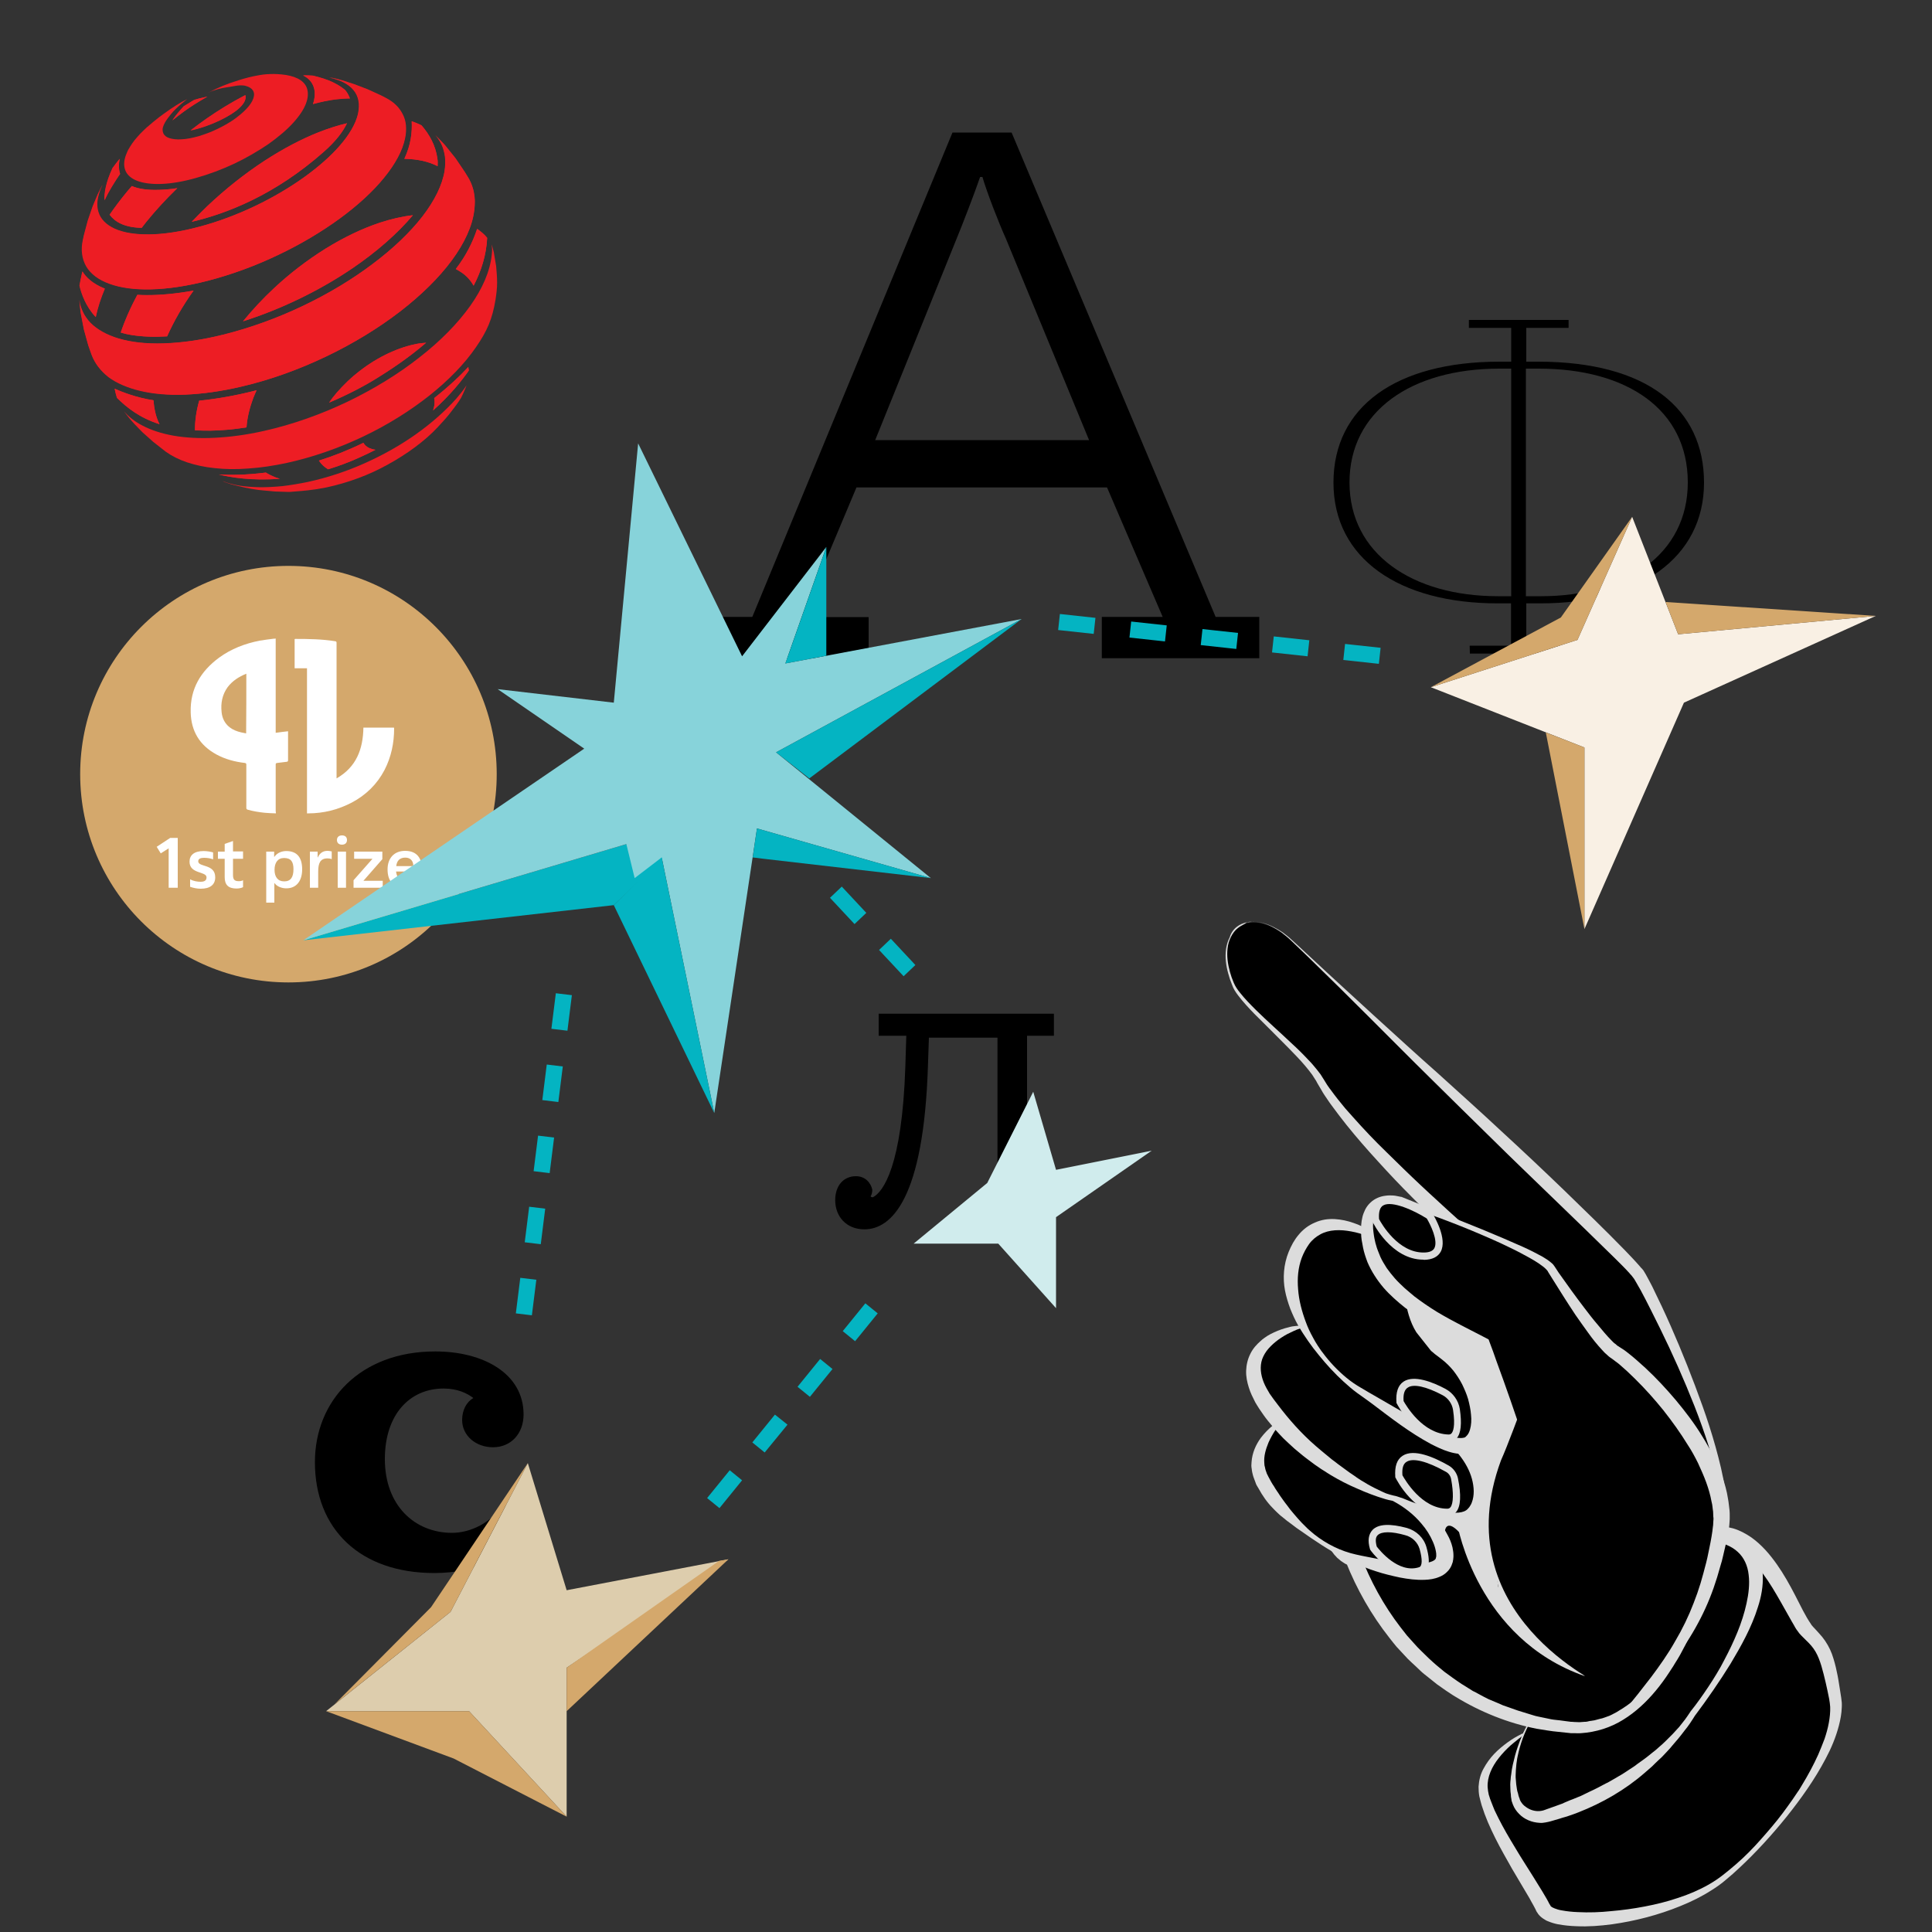
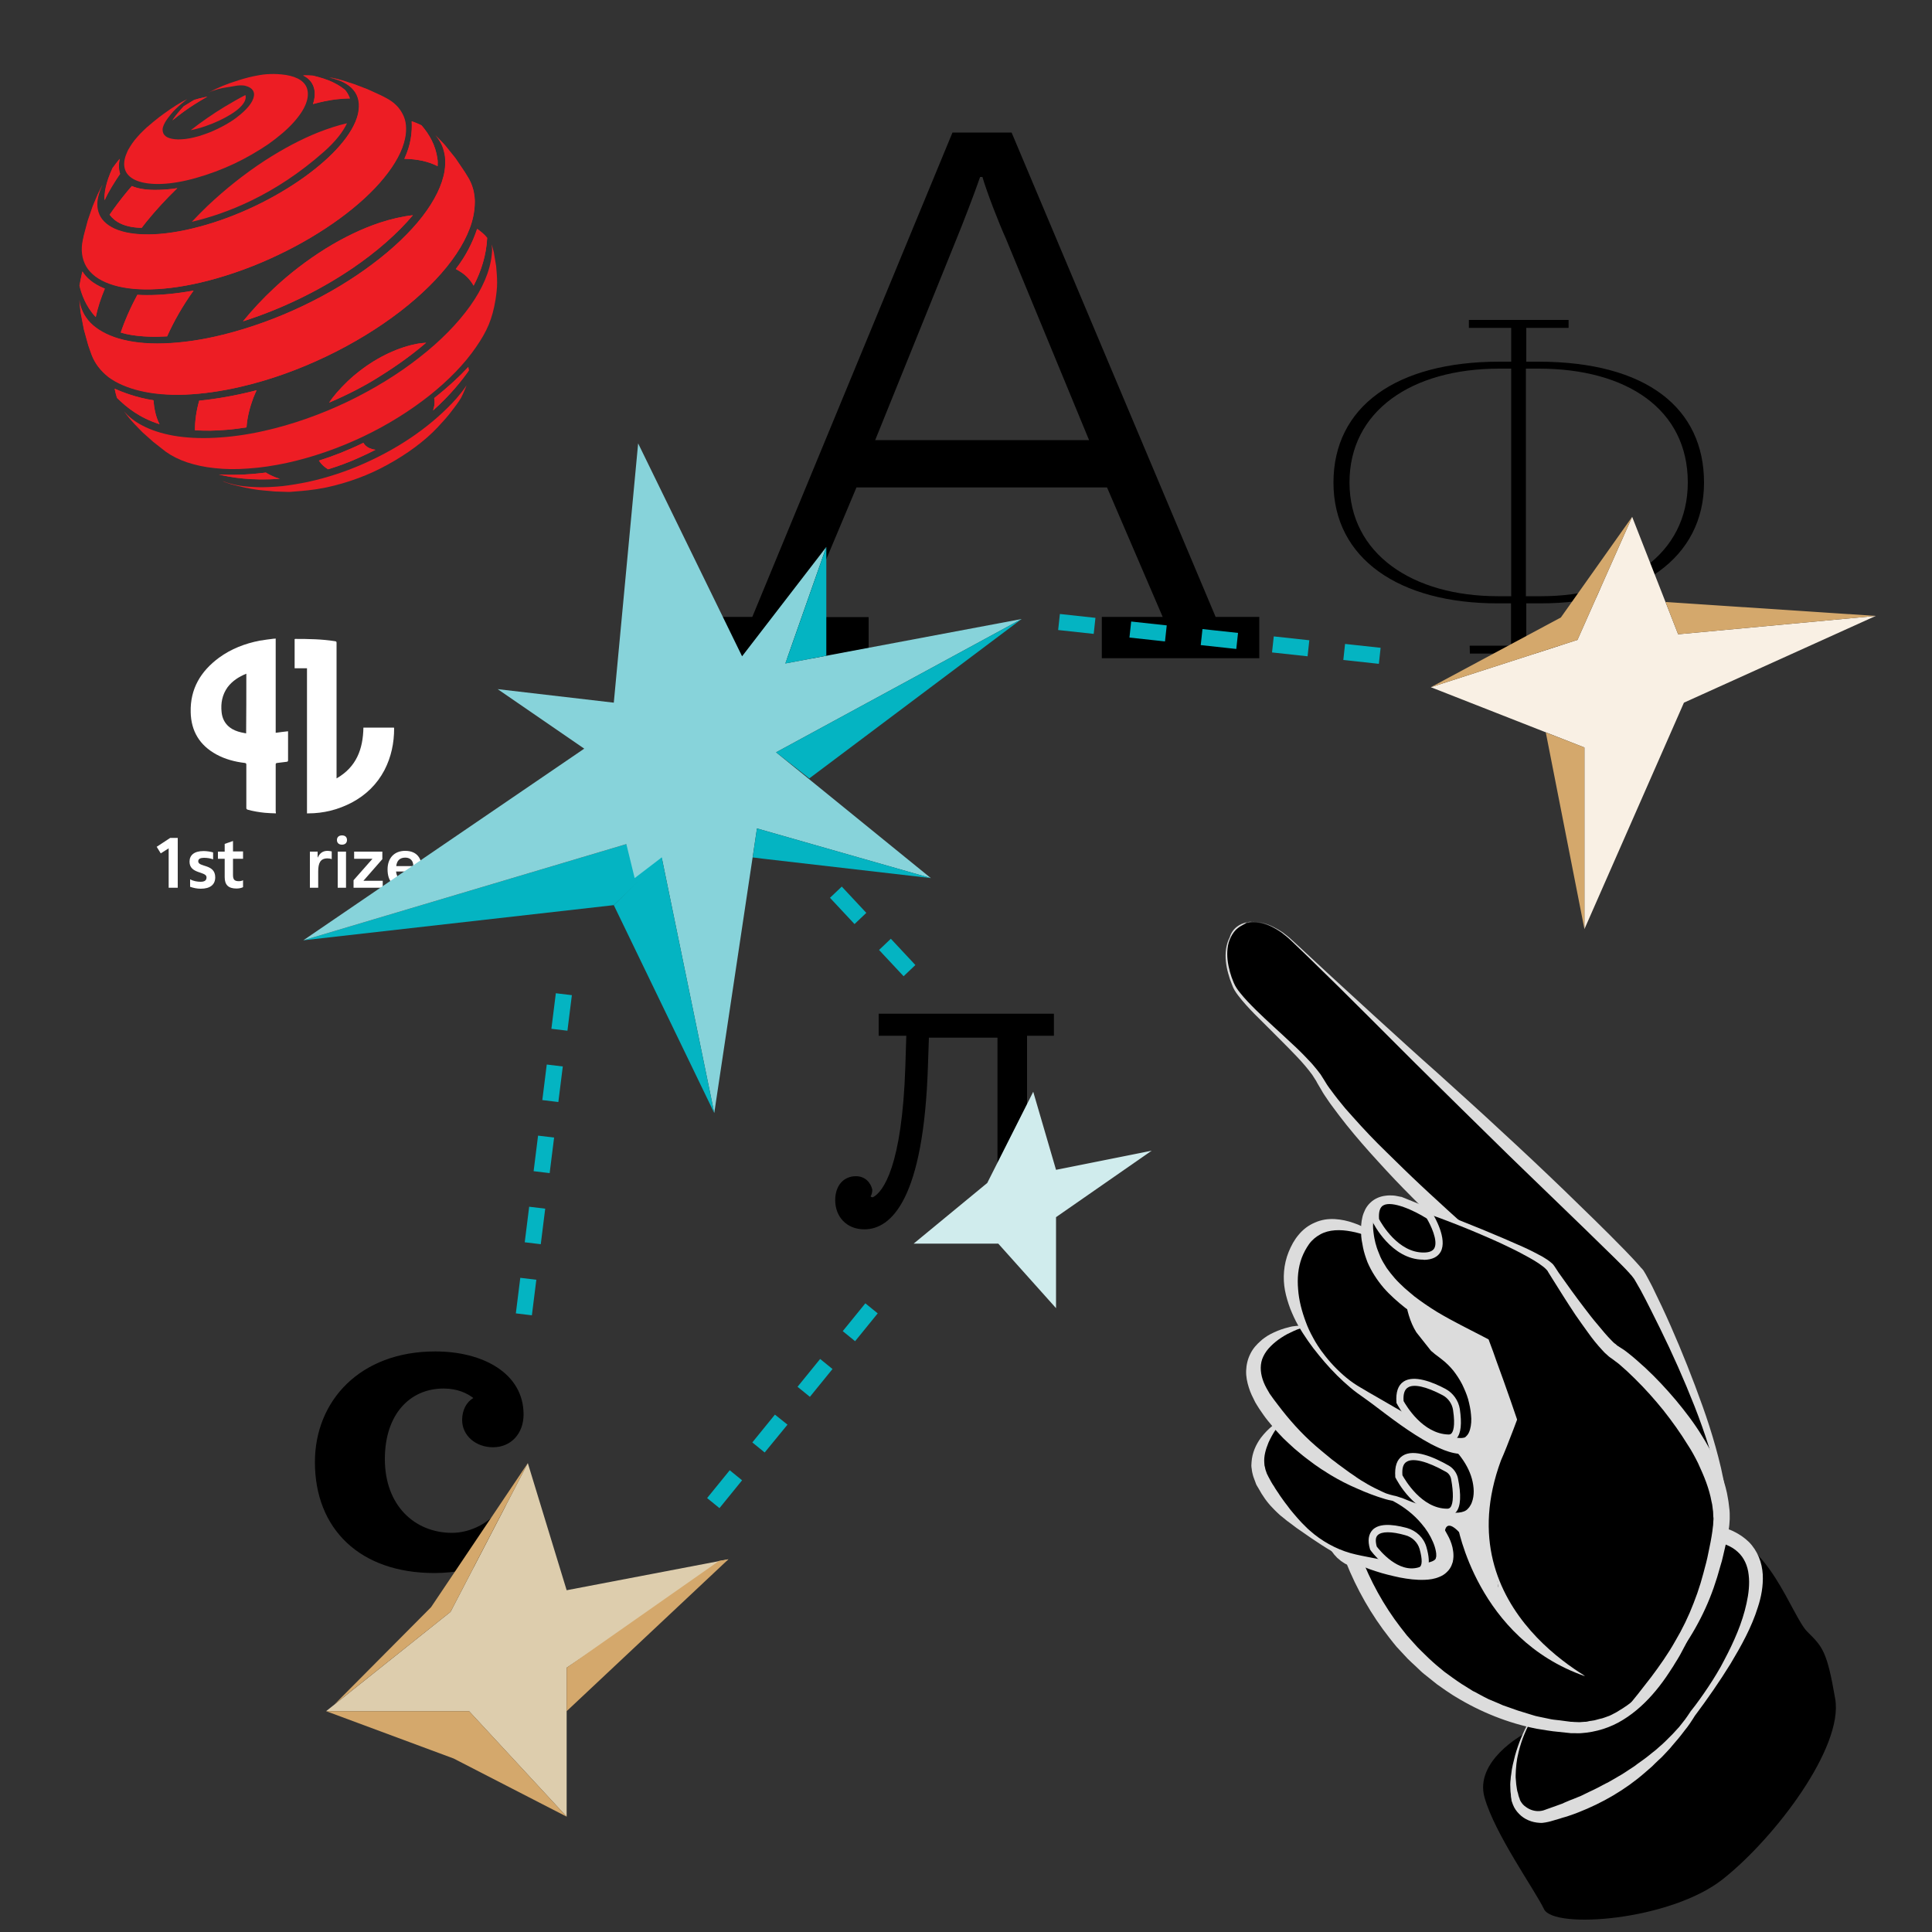
<svg xmlns="http://www.w3.org/2000/svg" version="1.1" id="Слой_1" x="0px" y="0px" viewBox="0 0 1000 1000" style="enable-background:new 0 0 1000 1000;" xml:space="preserve">
  <rect x="0" y="0" width="1000" height="1000" fill="#333333" stroke="none" />
  <style type="text/css">
	.st0{fill:#DCDCDC;}
	.st1{fill:#DDCDAD;}
	.st2{fill:#D0ECED;}
	.st3{fill:#F9F0E4;}
	.st4{fill:#D4A86C;}
	.st5{fill:#04B4C2;}
	.st6{fill:#ED1D24;}
	.st7{fill:#FFFFFF;}
	.st8{fill:#87D3DA;}
</style>
  <g>
    <path d="M504.4,622.8h11.9v-85.7h-35.5l-0.5,14.6c-2.2,69.1-19,84.6-32.9,84.6c-9.3,0-15.1-6.6-15.1-15.1c0-7.6,4.4-12.4,10.7-12.4   c5.1,0,7.8,3.7,8.5,7c0,1.7-0.5,2.9-0.9,3.4c0.3,0.5,0.9,0.5,1.2,0.5c5.3-2.7,15.1-16,16.8-67.6l0.5-16h-14.3v-11.4h90.7v11.4   h-13.9v86.7h13.9v11.4h-41.1V622.8z" />
  </g>
  <g>
    <g>
      <path d="M225.3,699.5c24.8,0,45.7,11.4,45.7,32.6c0,10-6.6,17-15.8,17c-9,0-16-6.1-16-14.1c0-5.1,2.2-9.3,5.8-11.4    c-3.2-2.4-8.1-4.9-15.4-4.9c-17.5,0-30.4,13.4-30.4,36.5c0,24.1,15.5,38.2,34.8,38.2c9.5,0,20.7-5.3,26.5-15.1l12.4,10.2    c-9.7,18-27,25.7-48.1,25.7c-38.5,0-61.8-22.8-61.8-57.4C163,725.1,186.3,699.5,225.3,699.5z" />
    </g>
  </g>
  <g>
    <path d="M367.3,319.3h22.1L493,68.6h30.6l105.6,250.7h22.6v21.4h-81.5v-21.4h31.5L573,252.3H443.3l-28.2,67.1h34.5v21.4h-82.3   L367.3,319.3L367.3,319.3z M563.7,227.8l-43.1-104.4c-3.5-7.7-9.7-23.6-12.1-31.8h-1.2c-2.8,8.2-8.9,24-12.1,31.8L453,227.8H563.7z   " />
  </g>
  <g>
    <path d="M760.7,334.2h21.4v-21.9h-7c-50.8,0-84.9-23.1-84.9-62.5s32.6-62.6,85.9-62.6h6.1v-17.5h-21.9v-4.1h51.6v4.1H790v17.5h6.1   c56.5,0,85.9,24.3,85.9,62.6c0,39-33.8,62.5-84.5,62.5H790v21.9h21.9v4.1h-51.1L760.7,334.2L760.7,334.2z M782.2,308.6V190.8h-6.1   c-45.7,0-77.6,22.1-77.6,58.9c0,37,32.6,58.9,76.9,58.9H782.2z M797.7,308.6c43.5,0,75.9-21.6,75.9-58.9   c0-37.7-31.4-58.9-77.2-58.9h-6.6v117.8H797.7z" />
  </g>
  <path d="M788.6,897.6c0,0-25.6,13.8-20.2,32.8c5.4,19,25.7,47.3,30.8,57.8c5.1,10.5,65.5,5.9,92.6-15.6  c27.1-21.5,62.4-68.2,58.1-93.3c-4.3-25-6.6-26.9-14.5-34.8c-7.9-7.9-20.5-48.8-45.4-50.1C865.3,793,788.6,897.6,788.6,897.6z" />
-   <path class="st0" d="M788.9,897.9l-1,0.7l-0.9,0.7c-0.6,0.4-1.2,0.9-1.8,1.4c-1.2,0.9-2.3,1.9-3.4,2.8c-2.2,2-4.2,4.1-6,6.4  c-3.6,4.5-6.1,9.9-5.8,15.2c0.1,1.3,0.3,2.7,0.6,3.9c0.1,0.3,0.2,0.6,0.3,0.9l0.3,1l0.8,2.1c0.5,1.4,1.1,2.7,1.6,4l1.9,3.9  c2.6,5.2,5.6,10.3,8.7,15.4c3,5.1,6.3,10.1,9.4,15.1l4.7,7.6c0.8,1.3,1.5,2.6,2.3,3.9c0.3,0.7,0.8,1.3,1.1,2.1l0.6,1l0.2,0.3  l0.1,0.2c0,0.1,0.1,0.1,0,0.1l0,0c0.1,0.1,0.3,0.3,0.7,0.5c0.3,0.3,0.9,0.4,1.4,0.7c1,0.4,2.3,0.8,3.6,1c2.7,0.5,5.5,0.8,8.3,0.9  c5.8,0.3,11.6,0.1,17.3-0.5c5.8-0.5,11.7-1.3,17.4-2.4c5.8-1.1,11.5-2.5,17.1-4.4c5.6-1.8,11-4.1,16.1-7c2.6-1.5,5-3.1,7.3-4.9  c2.3-1.8,4.6-3.7,6.9-5.7c4.5-3.9,8.7-8.2,12.6-12.6c3.9-4.4,7.8-8.9,11.4-13.7c1.8-2.4,3.5-4.8,5.2-7.2c0.9-1.2,1.6-2.5,2.5-3.7  s1.6-2.5,2.4-3.8c3.1-5.1,5.9-10.3,8.3-15.6c1.2-2.7,2.2-5.4,3.3-8.2c0.9-2.7,1.7-5.5,2.2-8.3c0.5-2.7,0.8-5.6,0.7-8.2  c-0.1-0.7-0.1-1.4-0.2-2l-0.3-2l-0.9-4.4c-0.6-2.9-1.3-5.8-2-8.6c-0.7-2.8-1.5-5.6-2.5-8.1c-1-2.5-2.2-4.6-3.9-6.6  c-0.9-1-1.8-2-2.9-3l-1.5-1.5c-0.3-0.3-0.6-0.6-0.9-0.9c-0.3-0.3-0.6-0.7-0.9-1c-1.1-1.4-2-2.7-2.7-4.1c-0.9-1.4-1.5-2.7-2.3-4  l-4.4-7.8c-2.9-5.1-5.8-10.1-9.3-14.8c-3.3-4.5-7.1-8.8-11.4-11.8c-2.1-1.5-4.4-2.7-6.7-3.3l-0.9-0.3l-0.9-0.2l-0.9-0.2L891,799  l-0.9-0.1c-0.3,0-0.4,0-0.6,0c-0.4,0.1-0.9,0.1-1.5,0.3c-1,0.3-2.2,0.7-3.3,1.2c-1.2,0.5-2.3,1.2-3.5,1.9c-2.3,1.4-4.7,3.1-7,4.8  c-4.5,3.5-8.9,7.4-13.3,11.4c-4.3,4-8.5,8.2-12.6,12.4c-4.1,4.3-8.2,8.6-12.3,13c-4,4.4-8,8.8-11.9,13.3l-11.8,13.5l-11.7,13.6  L788.9,897.9z M788.3,897.3c0.1-0.3,0.3-0.6,0.5-0.9l0.6-0.9l1.2-1.9l2.5-3.8c1.7-2.5,3.3-5,5.1-7.4c3.4-4.9,7-9.8,10.5-14.6  c3.5-4.8,7.1-9.6,10.9-14.3c3.7-4.7,7.4-9.4,11.2-14.1c3.9-4.6,7.7-9.2,11.8-13.7c4-4.5,8.2-8.9,12.4-13.2  c4.3-4.3,8.8-8.5,13.6-12.4c2.4-2,5-3.9,7.7-5.5c1.4-0.9,2.8-1.6,4.4-2.4c1.5-0.8,3.2-1.4,5.1-1.9c0.9-0.3,2-0.4,3-0.5  c0.5,0,1.1,0,1.6,0l1.4,0.2l1.4,0.2l1.3,0.3l1.3,0.3l1.3,0.3c3.4,1,6.5,2.7,9.3,4.6c5.5,3.9,9.7,8.9,13.3,14  c3.6,5.1,6.6,10.5,9.4,15.9l4.1,8c0.7,1.3,1.4,2.6,2.1,3.8c0.7,1.2,1.5,2.4,2.1,3.3c0.2,0.3,0.3,0.5,0.5,0.7  c0.2,0.2,0.3,0.3,0.6,0.7l1.5,1.6c1,1.1,2.1,2.3,3.2,3.6c2.1,2.6,3.9,5.8,5,8.8c1.1,3.1,1.9,6.1,2.5,9.1c0.7,3,1.1,6,1.6,9l0.7,4.5  l0.3,2.5c0.1,0.9,0,1.6,0,2.5c-0.1,3.3-0.7,6.4-1.5,9.5c-1.6,6.1-4,11.8-6.9,17.2c-5.7,10.8-12.7,20.6-20.2,30  c-7.6,9.4-15.7,18.3-24.5,26.5c-2.2,2.1-4.5,4.1-6.8,6c-2.3,2-4.8,3.8-7.4,5.4c-5.1,3.3-10.6,6-16.3,8.3  c-11.3,4.6-23.2,7.7-35.3,9.4c-6.1,0.8-12.2,1.3-18.5,1c-3.1-0.1-6.3-0.4-9.5-1c-1.6-0.3-3.3-0.8-5-1.5c-0.9-0.3-1.7-0.8-2.6-1.4  s-1.8-1.3-2.7-2.5c-0.2-0.3-0.3-0.6-0.6-0.9l-0.3-0.5l-0.4-0.9c-0.3-0.6-0.7-1.3-1-1.9c-0.7-1.3-1.5-2.6-2.1-3.8l-4.5-7.6  c-3.1-5.1-6.1-10.3-9-15.6c-2.9-5.2-5.7-10.7-8.1-16.3l-1.7-4.3c-0.5-1.5-1-2.9-1.5-4.4l-0.6-2.2L766,931c-0.1-0.4-0.2-0.9-0.3-1.2  c-0.3-1.6-0.4-3.3-0.4-5c0.2-3.3,1-6.6,2.6-9.4c1.5-2.8,3.4-5.4,5.5-7.6c2.1-2.2,4.5-4.2,7-6c1.2-0.9,2.5-1.7,3.8-2.5  c0.7-0.3,1.3-0.8,2-1.1c0.3-0.2,0.7-0.3,1-0.5l0.5-0.3l0.3-0.1C788.2,897.4,788.4,897.3,788.3,897.3z" />
  <path d="M791.9,890.8c0,0-12.2,20.8-7.7,39.8c1.7,7.1,9.1,11.4,16.2,9.4c54.2-15.3,76-53,76-53s63.3-79.4,13.7-92.8  C840.7,780.9,791.9,890.8,791.9,890.8z" />
  <path class="st0" d="M792.2,891c-3.2,5.8-5.4,11.8-6.7,18.2c-0.2,0.8-0.3,1.6-0.4,2.4c-0.1,0.8-0.3,1.6-0.3,2.4l-0.2,2.4l-0.1,2.4  v1.2l0.1,1.2c0.1,0.8,0.1,1.5,0.2,2.4c0.3,1.5,0.3,3.1,0.9,4.6c0.2,0.8,0.3,1.5,0.6,2.2c0.2,0.3,0.3,0.7,0.3,0.9l0.4,0.9  c0.7,1.2,1.5,2.2,2.7,3c2.1,1.6,4.7,2.4,7.2,2.2c0.6,0,1.2-0.2,1.8-0.3c0.3-0.1,0.5-0.2,0.9-0.3l1.1-0.4l4.5-1.6l2.2-0.8  c0.8-0.3,1.5-0.5,2.2-0.9c1.5-0.6,2.9-1.3,4.4-1.8l2.2-0.9c0.8-0.3,1.5-0.6,2.2-0.9l4.3-2.1c2.9-1.3,5.7-2.8,8.5-4.3  c0.7-0.3,1.5-0.7,2.1-1.1l2.1-1.2c1.4-0.8,2.7-1.6,4.1-2.4c1.4-0.9,2.7-1.7,4-2.6c1.4-0.9,2.7-1.7,3.9-2.7l3.9-2.8  c1.3-0.9,2.5-2,3.8-3c0.6-0.5,1.3-1,1.9-1.5l1.8-1.6c1.2-1,2.4-2.1,3.6-3.3c2.3-2.2,4.5-4.5,6.7-7l1.5-1.9l1.5-1.9  c0.9-1.3,1.9-2.6,2.7-3.9l0.1-0.1v-0.1c3.3-4.1,6.4-8.5,9.4-13c1.5-2.2,2.9-4.5,4.3-6.8c1.4-2.3,2.7-4.6,3.9-7  c2.5-4.7,4.8-9.5,6.8-14.4c2-4.9,3.6-9.9,4.7-14.9c1.1-5,1.7-10.1,1.1-14.8c-0.5-4.7-2.4-8.9-5.6-11.8c-1.6-1.5-3.5-2.7-5.7-3.6  c-1-0.5-2.1-0.9-3.3-1.2l-1.7-0.5l-1.7-0.3c-4.6-0.9-9.4-0.6-13.9,0.8c-2.3,0.7-4.5,1.5-6.8,2.6c-2.2,1-4.4,2.3-6.5,3.6  c-4.2,2.7-8.2,5.9-12,9.4c-1.9,1.7-3.8,3.5-5.6,5.4c-1.8,1.9-3.6,3.8-5.3,5.8c-3.5,3.9-6.9,7.9-10.2,12c-6.7,8.2-13,16.7-19,25.7  C802.1,872,796.8,881.2,792.2,891z M791.6,890.7c2.1-4.9,4.5-9.7,6.8-14.6c2.3-4.8,4.6-9.7,7-14.5c4.8-9.6,9.9-19.2,15.9-28.3  c6-9.1,12.9-17.7,20.9-25.4c4-3.9,8.4-7.4,13.2-10.5c4.8-3.1,10-5.7,15.9-7.1c5.8-1.5,12-1.7,17.9-0.4l2.2,0.5l2.1,0.7  c1.4,0.5,2.8,1,4.1,1.7c2.7,1.3,5.3,3.1,7.6,5.3c2.2,2.2,4,5,5.2,7.9c1.2,2.9,1.8,5.9,2,8.9c0.3,6-0.8,11.7-2.5,16.9  c-3.3,10.6-8.7,20.2-14.2,29.4c-5.7,9.2-11.8,18-18.3,26.7l0.1-0.2c-1.8,2.9-3.6,5.7-5.7,8.2c-2,2.7-4.1,5.2-6.3,7.7  c-1,1.3-2.2,2.5-3.3,3.7l-1.7,1.8c-0.6,0.6-1.2,1.2-1.8,1.7c-1.2,1.1-2.4,2.3-3.6,3.5l-3.8,3.3c-10.1,8.8-21.9,15.6-34.4,20.5  c-1.5,0.6-3.2,1.2-4.7,1.7c-1.5,0.6-3.2,0.9-4.8,1.5l-4.8,1.4l-1.2,0.3c-0.4,0.1-0.9,0.2-1.5,0.3c-1,0.2-2.1,0.3-3,0.2  c-4-0.2-7.9-1.8-10.6-4.6c-1.4-1.4-2.5-3-3.2-4.8l-0.5-1.4c-0.2-0.4-0.3-0.9-0.3-1.4c-0.2-0.9-0.3-1.7-0.3-2.6  c-0.3-1.7-0.2-3.4-0.3-5.1c0-0.9,0.1-1.7,0.2-2.6l0.1-1.3l0.2-1.3c0.3-3.3,1.2-6.6,2-9.8C785.9,902.5,788.4,896.4,791.6,890.7z" />
  <path d="M640.5,480.1c0,0,11.1-9.9,29.9,8.7l65.9,62.8c0,0,105.2,98.8,111.5,108.1s48.3,95.4,43.9,126.5  c-4.5,31.2-29.6,112.2-79,108.1c-49.4-4-92.3-35.3-112.4-87.6c-45.5-20.2,51-172.8,51-172.8s-54.2-49.3-67.9-74.4  c-7.6-14-39.8-37.9-45-49.5C628.7,487.9,640.5,480.1,640.5,480.1z" />
  <path class="st0" d="M640.2,479.7c1.5-1.2,3.3-1.9,5.1-2.3c0.9-0.3,1.9-0.3,2.8-0.3c0.5,0,0.9,0,1.5,0c0.5,0,0.9,0,1.4,0.1  c3.8,0.5,7.3,2,10.5,3.9l2.4,1.5l2.2,1.7l1.1,0.9l1,0.9l2.1,1.9l8.2,7.6c10.8,10.1,21.8,20.1,32.7,30.1c11,10,21.9,20,33,29.8  c11,10,22,19.8,32.9,30c10.9,10,21.7,20.2,32.4,30.5c10.6,10.3,21.3,20.6,31.7,31.3c2.6,2.7,5.1,5.3,7.7,8.3l0.5,0.6l0.3,0.3  l0.3,0.3c0.3,0.4,0.8,0.9,1,1.4c0.6,0.9,1,1.7,1.5,2.6c0.9,1.7,1.8,3.3,2.7,5.1c3.3,6.7,6.5,13.5,9.5,20.3  c6,13.6,11.5,27.5,16.5,41.5c2.5,7,4.8,14.1,6.8,21.3c2,7.2,3.8,14.4,4.9,21.9l0.2,1.4l0.2,1.4c0.1,0.9,0.2,1.9,0.3,2.8l0.2,2.8  c0.1,0.9,0,1.9,0,2.8c0,0.5,0,0.9,0,1.5l-0.2,1.5l-0.2,1.5c-0.1,0.5-0.2,0.9-0.2,1.4c-0.3,1.9-0.6,3.7-0.9,5.5  c-1.5,7.3-3.3,14.5-5.5,21.6c-4.3,14.2-9.9,28.2-17.1,41.3l-1.4,2.4l-1.5,2.4c-0.5,0.8-0.9,1.6-1.5,2.4l-1.5,2.3  c-2.1,3.2-4.3,6.2-6.7,9.1c-4.8,5.8-10.4,11.1-16.9,15.1c-6.5,4.1-14.2,6.5-22,7c-0.9,0.1-2,0-2.9,0h-1.5c-0.5,0-0.9,0-1.5-0.1  l-5.7-0.6l-2.8-0.3c-0.9-0.1-1.9-0.3-2.8-0.4l-5.6-0.9c-14.8-2.9-29.2-8.7-42.1-16.6c-1.6-0.9-3.2-2.1-4.8-3.1l-4.7-3.3l-4.5-3.6  c-1.5-1.2-3-2.3-4.4-3.7c-2.7-2.7-5.7-5.1-8.2-8l-3.9-4.2c-1.2-1.5-2.4-2.9-3.6-4.5c-9.4-11.9-17-25.3-22.6-39.4l2.1,2.2l-1.6-0.8  l-0.8-0.4l-0.8-0.5l-1.5-1l-1.4-1.2c-0.5-0.3-0.9-0.9-1.3-1.3c-0.4-0.4-0.9-0.9-1.2-1.4c-0.7-0.9-1.5-2-2-3c-2.4-4.2-3.4-8.7-3.9-13  c-0.4-4.4-0.3-8.7,0.1-12.8c0.4-4.2,1.1-8.2,2-12.3c1.7-8.1,4.1-15.9,6.9-23.5s5.8-15.1,9-22.6c6.4-14.8,13.7-29.2,21.4-43.3  c7.7-14.2,15.7-28,24.4-41.5l0.7,5.1c-6.2-5.8-12.1-11.6-18-17.6c-5.9-5.9-11.7-12-17.3-18.2c-5.7-6.2-11.2-12.5-16.5-19.1l-3.9-5  l-3.8-5.1c-1.3-1.7-2.4-3.5-3.6-5.2c-0.3-0.4-0.6-0.9-0.9-1.4l-0.8-1.4l-1.6-2.7c-0.6-0.9-0.9-1.8-1.5-2.6c-0.5-0.9-1.1-1.6-1.6-2.5  c-1.2-1.6-2.5-3.3-3.8-4.8c-2.7-3.2-5.6-6.1-8.5-9.1c-5.8-5.9-11.8-11.8-17.7-17.7c-2.9-3-5.8-6.1-8.3-9.4c-1.3-1.7-2.5-3.5-3.2-5.6  l-1.1-2.9c-0.3-1-0.6-2.1-0.9-3c-1.1-4-1.7-8.3-1.1-12.6c0.3-2.1,0.9-4.2,1.9-6.1C637.2,482.8,638.5,481,640.2,479.7z M640.8,480.3  c-1.6,1.2-2.8,2.9-3.7,4.7c-0.9,1.8-1.5,3.8-1.7,5.8c-0.5,4,0.1,8.2,1.2,12.2c0.3,0.9,0.6,2,0.9,2.9l1.1,2.8  c0.8,1.9,1.9,3.5,3.2,5.1c2.6,3.3,5.5,6.2,8.4,9.1c5.9,5.8,12.2,11.3,18.3,17.1c3.1,2.8,6.1,5.8,8.9,8.8c1.5,1.5,2.8,3.1,4.2,4.8  c0.7,0.9,1.3,1.7,2,2.6c0.6,0.9,1.2,2,1.7,2.7l1.6,2.6l0.9,1.3c0.3,0.4,0.6,0.9,0.9,1.2c1.2,1.6,2.4,3.3,3.7,4.9l3.9,4.8l4.1,4.6  c5.5,6.2,11.2,12.2,17.2,18c5.9,5.8,11.8,11.6,17.9,17.3c3,2.8,6.1,5.7,9.2,8.5c3.1,2.8,6.1,5.7,9.2,8.4l2.4,2.1l-1.7,2.8  c-4.1,6.7-8.1,13.6-12,20.5c-3.9,6.9-7.7,13.9-11.5,20.9c-7.5,14-14.4,28.3-20.8,42.7c-6.4,14.5-11.9,29.3-15.5,44.4  c-1.7,7.5-2.8,15.2-2.2,22.4c0.3,3.6,1.1,7,2.7,9.8c1.5,2.8,3.9,4.9,6.7,6.3l1.5,0.8l0.6,1.5c5.1,13.5,12.1,26.3,20.9,37.7  c1.1,1.4,2.2,2.8,3.3,4.2l3.6,4c2.3,2.7,5,5.1,7.6,7.7c1.3,1.3,2.7,2.4,4,3.6l4.1,3.4l4.4,3.2c1.5,1,2.9,2.1,4.5,3.1l4.5,2.8  l1.1,0.7c0.4,0.3,0.8,0.4,1.2,0.6l2.4,1.3c1.6,0.9,3.2,1.7,4.8,2.5l5,2.1l2.5,1.1c0.9,0.3,1.7,0.6,2.6,0.9l5.1,1.8  c0.9,0.3,1.7,0.5,2.6,0.8l2.6,0.8l2.6,0.8c0.9,0.3,1.7,0.5,2.7,0.7l5.3,1.1c0.9,0.2,1.8,0.4,2.7,0.5l2.7,0.3l5.4,0.7  c0.4,0.1,0.9,0.1,1.3,0.1l1.3,0.1c0.9,0,1.7,0.1,2.7,0.1l2.6-0.2c0.4,0,0.9,0,1.3-0.1l1.3-0.3l2.6-0.4l2.6-0.7l1.3-0.3  c0.4-0.1,0.9-0.3,1.2-0.4l2.5-0.9c0.8-0.3,1.6-0.8,2.4-1.2s1.6-0.8,2.3-1.3c6.2-3.6,11.7-8.4,16.4-13.9c4.8-5.5,8.9-11.5,12.6-17.9  c7.4-12.7,12.9-26.4,17.3-40.5c2.1-7,3.9-14.2,5.3-21.5c0.3-1.8,0.7-3.6,0.9-5.4c0.1-0.4,0.2-0.9,0.2-1.4l0.1-1.3l0.1-1.3  c0-0.4,0-0.9,0-1.4c0.1-3.6-0.3-7.2-0.9-10.8c-1.2-7.2-3-14.3-5.2-21.4c-2.2-7-4.7-14-7.4-20.9c-5.4-13.7-11.4-27.2-17.9-40.4  c-3.3-6.6-6.5-13.2-10-19.7c-0.9-1.6-1.8-3.2-2.7-4.7c-0.4-0.8-0.9-1.5-1.4-2.1c-0.3-0.3-0.4-0.6-0.7-0.9l-0.2-0.2l-0.3-0.3  l-0.4-0.5c-2.3-2.6-5-5.2-7.6-7.8c-10.5-10.3-21.1-20.6-31.8-30.9c-10.6-10.3-21.3-20.5-31.8-30.9c-10.6-10.3-21.1-20.8-31.7-31.2  c-5.2-5.1-10.6-10.5-15.8-15.7l-15.7-15.7c-10.5-10.5-21-20.9-31.6-31.2l-8-7.7l-2-1.9l-1-0.9l-1.1-0.9l-2.1-1.7l-2.3-1.5  c-3.1-1.9-6.5-3.4-10.1-3.9c-0.4-0.1-0.9-0.1-1.4-0.1c-0.4,0-0.9-0.1-1.4,0c-0.9,0.1-1.8,0.2-2.7,0.3  C643.9,478.6,642.1,479.2,640.8,480.3z" />
  <path d="M662.5,736c0,0-14.1,11.2-11.2,25.1c2.9,13.9,26.7,38.1,48.9,45.5c22.1,7.3,44.9,10.7,47.2,1.1c2.3-9.6-10-28.3-30.6-33.2  L662.5,736z" />
  <path d="M739,738.9c27.6,11.4,32.2,35.8,23.5,44.5c-8.7,8.7-31.4-5.8-42-8c-10.5-2.1-44.7-18.9-65.5-49.1s15.3-38.9,15.3-38.9  l4.4-0.9L739,738.9z" />
  <path d="M716.5,642.8c0,0-31-22.2-44.5,2.7c-13.5,24.9,9.8,60.3,32.5,74.7c22.7,14.4,47.9,34.1,57.3,26.3  c9.4-7.7,3.1-35.6-14.5-46.3c-17.6-10.7-19.5-28.6-19.5-28.6L716.5,642.8z" />
  <path class="st0" d="M733.1,689.6c-1.7-2.7-3-5.8-3.9-8.8c-0.9-3-1.6-6.1-1.7-9.3l0.9-0.1c0.8,2.9,2,5.8,3.3,8.3  c1.4,2.7,3,5.1,4.9,7.4c0.4,0.6,0.9,1.1,1.5,1.6l0.8,0.8l0.8,0.8c0.5,0.5,1,1,1.5,1.5l1.6,1.4c0.5,0.5,1.1,0.9,1.7,1.3  c0.6,0.4,1.1,0.9,1.8,1.2c0.6,0.3,1.2,0.7,1.9,1.1l2,1.2c2.9,1.7,5.6,3.9,7.9,6.3c2.3,2.4,4.4,5.1,6.1,8c3.4,5.8,5.8,12.1,6.5,19  c0.3,3.4,0.3,7-0.9,10.8c-0.5,1.9-1.4,3.8-2.7,5.5c-0.3,0.4-0.7,0.9-1.1,1.3s-0.9,0.8-1.3,1.1c-0.5,0.3-1,0.7-1.5,1  c-0.5,0.3-1.1,0.5-1.6,0.8c-2.2,0.9-4.5,0.9-6.4,0.7c-2-0.2-3.7-0.6-5.3-1.1c-3.3-1-6.3-2.5-9.1-3.9c-11.2-6-20.9-13.6-30.7-21  c-2.5-1.8-4.9-3.6-7.5-5.4c-2.6-1.9-4.9-3.9-7.2-6c-4.6-4.2-8.8-8.8-12.7-13.6c-2-2.4-3.9-4.9-5.7-7.5s-3.5-5.2-5.1-8  s-2.9-5.7-4.1-8.7c-1.1-3-2.1-6.2-2.7-9.4c-1.2-6.4-0.7-13.5,1.9-19.9c1.3-3.2,2.9-6.2,5.1-8.8c2.2-2.7,5.1-5,8.5-6.4  c3.3-1.5,6.9-2,10.3-1.8c3.4,0.2,6.6,0.9,9.7,2c3.1,1,5.9,2.5,8.6,4.1c2.7,1.6,5.2,3.4,7.6,5.6l-0.5,0.7c-2.7-1.4-5.5-2.6-8.3-3.6  c-2.8-1-5.7-1.9-8.6-2.4c-5.7-1.1-11.5-1-16,1.5c-2.2,1.2-4.2,2.8-5.8,5c-1.5,2.1-2.8,4.5-3.8,7.1c-1.9,5.1-2.4,10.6-1.9,16.3  c0.4,5.7,1.9,11.4,4,17c1,2.8,2.3,5.5,3.8,8.2c0.7,1.4,1.5,2.6,2.3,3.9c0.9,1.3,1.6,2.5,2.6,3.7c3.6,4.9,7.8,9.3,12.4,13.1  c2.3,1.9,4.8,3.6,7.4,5.1c1.3,0.8,2.7,1.5,3.9,2.3l4,2.3l15.9,9.2c5.2,3,10.5,6.1,15.8,8.6c2.7,1.2,5.3,2.3,7.9,3  c1.3,0.3,2.5,0.6,3.6,0.6c1.1,0.1,2.1-0.1,2.7-0.3c0.2-0.1,0.3-0.2,0.4-0.3c0.1-0.1,0.3-0.2,0.3-0.3c0.1-0.1,0.3-0.3,0.4-0.4  c0.1-0.2,0.3-0.3,0.4-0.5c0.5-0.7,0.9-1.6,1.2-2.7c0.6-2.1,0.8-4.8,0.5-7.5c-0.2-2.7-0.8-5.4-1.5-8.1c-0.8-2.7-1.9-5.2-3.1-7.7  c-1.3-2.5-2.8-4.8-4.5-7c-1.7-2.1-3.7-4.1-5.9-5.8l-1.8-1.4l-2-1.5c-0.6-0.5-1.2-1.1-1.9-1.6" />
  <path d="M775.9,756.2c3.3-7.4,7.5-20.3,7.5-20.3s-10.9-27.9-15.9-40.3c-16.1-8.2-53.2-22.8-59.2-51.3s16.3-22.7,16.3-22.7  s72.1,26.1,77.9,35.4c5.8,9.4,26.1,39.6,33.6,43.8c7.6,4.1,61.5,53.4,53.9,93.5c-7.6,40.2-20.8,57.5-50.8,89.4L775.9,756.2z" />
  <path class="st0" d="M775.6,756c1.2-3.4,2.2-6.9,3.3-10.3c1-3.4,2-6.9,3-10.4v1.1c-1.5-3.3-3-6.6-4.4-9.9l-4.4-10l-4.3-10  c-1.4-3.3-2.8-6.6-4.2-10l1.5,1.6l-13.2-6.1c-4.5-2.1-8.8-4.4-13.1-6.9c-4.3-2.5-8.5-5.2-12.5-8.2c-3.9-3.1-7.8-6.5-11.2-10.4  c-3.3-3.9-6.2-8.3-8.3-13.2c-0.9-2.4-1.8-5-2.3-7.6c-0.3-1.3-0.4-2.6-0.7-3.8c-0.2-1.3-0.3-2.6-0.3-3.9c-0.1-2.6,0-5.3,0.7-8.1  c0.3-1.4,0.9-2.7,1.5-4c0.7-1.3,1.6-2.5,2.7-3.5c2.2-2.1,5.1-3.2,7.8-3.5c1.4-0.2,2.7-0.2,4-0.1c0.7,0.1,1.3,0.1,2,0.3  c0.7,0.1,1.3,0.3,2,0.4h0.1h0.1l41.9,16.9c7,2.9,13.9,5.8,20.8,8.9c3.4,1.5,6.9,3.3,10.2,5.1c1.7,1,3.3,2,5,3.5l0.3,0.3l0.3,0.3  l0.6,0.8c0.3,0.4,0.5,0.8,0.8,1.2l1.5,2.3c4.3,6.1,8.7,12.2,13.2,18.1c2.2,2.9,4.5,5.9,7,8.8c2.3,2.8,4.7,5.7,7.2,8.2  c0.6,0.6,1.2,1.3,1.9,1.7l0.9,0.8c0.3,0.3,0.5,0.3,0.8,0.5c0.2,0.1,0.2,0.2,0.4,0.3l0.8,0.5c0.5,0.3,0.9,0.6,1.4,0.9  c0.9,0.6,1.6,1.2,2.4,1.8c3.1,2.4,5.9,5,8.8,7.6c5.6,5.2,10.8,10.8,15.8,16.7c4.9,5.9,9.6,12,13.6,18.6c2.1,3.3,3.9,6.7,5.8,10.1  c0.9,1.8,1.7,3.5,2.5,5.3c0.3,0.9,0.8,1.8,1.1,2.7l1,2.7c1.3,3.8,2.4,7.6,3,11.6c0.4,2,0.5,4,0.8,6c0.1,1,0.1,2.1,0.1,3.1  c0,0.5,0,1,0,1.5l-0.1,1.5c-0.1,1-0.1,2.1-0.3,3.1l-0.5,3.1c-0.3,2-0.8,3.8-1.2,5.6c-0.4,1.9-0.9,3.7-1.3,5.6s-0.9,3.7-1.5,5.6  c-2,7.4-4.5,14.7-7.7,21.7c-3.2,7-7,13.7-11.3,20c-4.4,6.3-9.2,12.2-14.2,17.8c-5.1,5.6-10.5,10.9-16,16l-0.6-0.6  c4.8-5.8,9.5-11.7,14-17.6c4.5-6,8.8-12.1,12.4-18.5c3.8-6.4,7-13,9.6-19.8c0.6-1.7,1.3-3.4,1.9-5.1l1.7-5.2l1.5-5.3  c0.5-1.8,0.9-3.6,1.4-5.3c0.4-1.8,0.9-3.6,1.2-5.4s0.8-3.6,1.1-5.4c0.3-1.8,0.7-3.7,0.9-5.4l0.3-2.5c0.2-0.9,0.1-1.7,0.2-2.6  l0.1-1.3c0-0.4,0-0.9-0.1-1.3l-0.1-2.6c-0.3-1.7-0.3-3.4-0.8-5.1c-0.6-3.4-1.6-6.8-2.8-10.1s-2.7-6.6-4.2-9.9  c-1.6-3.2-3.3-6.4-5.3-9.4c-3.8-6.2-8.1-12.2-12.6-17.9c-4.6-5.7-9.5-11.2-14.8-16.4c-2.6-2.6-5.3-5.1-8-7.4  c-0.7-0.6-1.4-1.1-2.1-1.6c-0.3-0.3-0.7-0.5-0.9-0.7l-1.1-0.8c-0.5-0.3-1-0.7-1.5-1.1l-1.2-1.1c-0.9-0.7-1.5-1.5-2.1-2.1  c-2.7-2.9-5.1-5.9-7.3-9s-4.5-6.2-6.6-9.3c-4.2-6.3-8.2-12.7-12.2-19.1l-1.5-2.4c-0.3-0.4-0.5-0.9-0.7-1.2c-0.1-0.1-0.2-0.3-0.3-0.3  l-0.1-0.2l-0.2-0.2c-1-1.1-2.6-2.2-4-3.2c-3-2-6.4-3.8-9.6-5.5s-6.7-3.3-10-4.9l-5.1-2.3l-5.1-2.2c-13.7-5.9-27.9-11.1-42.1-15.8  l0.2,0.1c-0.9-0.2-2.1-0.3-3.2-0.3c-1.1,0-2.1,0.1-3.2,0.3c-2.1,0.4-3.9,1.4-5.1,2.7c-0.6,0.7-1.1,1.5-1.5,2.4  c-0.3,0.9-0.7,1.9-0.8,2.9c-0.3,2.1-0.3,4.3,0,6.4c0.1,1.1,0.3,2.2,0.5,3.3c0.3,1.1,0.4,2.2,0.8,3.3c0.5,2.1,1.5,4.2,2.3,6.3  c0.9,2,2.1,3.9,3.3,5.8c1.3,1.8,2.7,3.6,4.2,5.3c1.5,1.7,3.2,3.3,4.9,4.9c1.7,1.5,3.5,3,5.3,4.5c3.7,2.8,7.6,5.5,11.7,8  c8.2,4.9,16.7,9,25.5,13.6l1.1,0.6l0.4,1.1c1.3,3.3,2.5,6.8,3.7,10.2l3.7,10.2l3.6,10.2c1.2,3.4,2.4,6.9,3.5,10.2l0.3,0.7l-0.2,0.5  c-1.3,3.4-2.7,6.8-4.1,10c-1.5,3.3-2.9,6.6-4.6,9.9L775.6,756z" />
  <path d="M793,846c-17.8-22.3-30.6-53-17-89.9L793,846z" />
  <path class="st0" d="M792.7,846.3c-1.9-1.1-3.5-2.3-5.1-3.8c-1.5-1.5-3-2.8-4.3-4.5c-1.3-1.6-2.6-3.3-3.6-5.1  c-1.1-1.7-2.1-3.6-2.7-5.6c-0.3-0.9-0.6-2-0.9-3c-0.3-1-0.4-2.1-0.6-3.1c-0.2-1-0.4-2.1-0.7-3c-0.3-1-0.4-2-0.7-3  c-0.3-0.9-0.6-2-0.9-2.9c-0.3-0.9-0.6-2-0.9-2.9c-0.3-0.9-0.8-1.9-1.2-2.8c-0.3-0.9-0.8-1.9-1.1-2.9c-0.4-0.9-0.9-1.9-1.2-2.9  c-0.3-1-0.7-2-0.9-3s-0.6-2.1-0.8-3.1l-0.4-3.1c-0.2-1-0.3-2.1-0.4-3.2c-0.1-1-0.1-2.1-0.2-3.2c-0.1-1-0.1-2.1-0.1-3.2  c0.1-1,0.2-2.1,0.3-3.2c0.2-1,0.3-2.1,0.4-3.1c0.2-1,0.4-2.1,0.8-3.1c0.5-2.1,1.1-4,2-6c0.4-0.9,0.9-1.9,1.3-2.9l0.7-1.5  c0.3-0.4,0.5-0.9,0.8-1.4c1.1-1.8,2.2-3.6,3.5-5.2l0.8,0.3c0.1,2.1-0.1,4.2-0.2,6.2c-0.1,1-0.2,2-0.2,3c-0.1,1-0.1,2-0.2,2.9  c-0.3,1.9-0.2,3.9-0.3,5.8c0,0.9-0.2,1.9-0.2,2.8s-0.1,1.9-0.1,2.8c-0.1,0.9-0.2,1.9-0.3,2.8s-0.1,1.9-0.2,2.8  c-0.1,0.9-0.2,1.9-0.3,2.8c-0.1,0.9-0.1,1.9-0.1,2.8l-0.1,2.8c0,0.9,0.1,1.9,0,2.9c0,0.9-0.1,2-0.1,2.9c0,0.9,0,2,0,2.9s0,2,0.1,3  c0.1,0.9,0.3,2,0.4,2.9c0.2,0.9,0.4,2,0.7,2.9c0.3,0.9,0.7,1.9,1,2.7c0.4,0.9,0.9,1.8,1.4,2.7s1.1,1.6,1.7,2.5  c0.6,0.8,1.1,1.6,1.8,2.4c0.6,0.8,1.2,1.5,1.7,2.4c1,1.6,2.1,3.3,2.9,5c0.4,0.9,0.9,1.7,1.4,2.6c0.4,0.9,0.9,1.7,1.3,2.7  c0.9,1.8,1.7,3.5,2.5,5.4s1.5,3.8,2.1,5.8L792.7,846.3z" />
  <polygon class="st0" points="771.1,779.4 759.3,750.4 767.5,736.9 755.8,707.3 734.9,688.4 728.4,673.3 753.3,688.6 768.6,698.2   779.5,725.7 783.4,735.9 " />
  <path class="st0" d="M745,786.8c2.5,0.9,5,1.8,7.8,2.2c0.5,0.1,1,0.2,1.5,0.2l0.1,0.2c0,0,10.1,58.8,66,78.2  c-26.3-25.1-44.9-46.2-44.9-46.2l-5-35.4l0.5-6.8l-2.3,1c1.1-2.8,1.5-5.8,1.4-8.5c-0.3-5.8-2.3-11.2-5.3-15.9  c-3-4.6-7-8.4-11.4-11.2c-4.4-2.9-9.3-5-14.2-6.2l-0.3,0.8c2.1,1.4,4.2,2.7,6.2,4.2c2,1.5,3.9,3,5.6,4.6c3.4,3.3,6.4,7,8.6,11.1  s3.4,8.4,3.5,12.7c0,2.1-0.3,4.1-1,5.9c-0.3,0.9-0.8,1.6-1.3,2.4c-0.6,0.7-1,1.2-1.6,1.6c-1.3,0.9-3.3,1.3-5.5,1.3  c-2.2,0.1-4.6-0.3-7-0.8c-4.8-0.9-9.5-2.6-14.2-4.3c-1.2-0.4-2.5-0.9-3.7-1.4c-0.8-0.3-1.5-0.6-2.2-0.9c-0.4-0.2-0.8-0.3-1.2-0.4  c-1.2-0.4-2.5-0.9-3.8-1.1c-1.2-0.3-2.3-0.6-3.5-1c-0.6-0.2-1.1-0.4-1.7-0.7l-1.7-0.8c-1.1-0.5-2.2-1.1-3.3-1.6  c-1.1-0.5-2.1-1.2-3.3-1.8c-1-0.6-2.1-1.3-3.2-1.9c-1-0.7-2.1-1.3-3.1-2.1l-3.1-2.1c-1-0.7-2-1.5-3-2.2c-1-0.7-2-1.5-3-2.2  c-0.9-0.8-2-1.5-2.9-2.2c-0.9-0.8-1.9-1.5-2.8-2.3c-1.9-1.5-3.8-3.2-5.6-4.7c-7.4-6.4-13.9-13.7-19.7-21.4l-2.2-2.9  c-0.7-0.9-1.3-1.9-2-2.8c-1.2-2-2.3-3.9-3.1-5.9c-1.6-4-2.1-8.2-0.8-12c0.7-1.9,1.8-3.8,3.3-5.5c1.5-1.7,3.3-3.3,5.1-4.6  c2-1.4,4-2.7,6.3-3.7c1.1-0.5,2.2-1.1,3.3-1.5c1.2-0.4,2.4-0.9,3.6-1.3l-0.2-0.9c-1.3,0.1-2.6,0.2-3.8,0.3c-1.3,0.1-2.6,0.3-3.9,0.7  c-2.6,0.6-5.1,1.5-7.5,2.6c-1.2,0.5-2.4,1.2-3.6,1.9c-1.1,0.8-2.3,1.5-3.3,2.5c-2.1,1.8-4.1,4-5.4,6.7c-1.4,2.7-2.1,5.8-2.2,8.8  c-0.1,3,0.5,5.9,1.4,8.7c0.8,2.7,2.1,5.2,3.3,7.6c0.7,1.1,1.4,2.4,2.1,3.4l2.2,3.2c1.4,2,2.9,3.8,4.5,5.7c-2.1,1.7-4.1,3.8-5.8,6  c-2.6,3.5-4.6,7.9-4.9,12.7l-0.1,1.8c0,0.6,0.1,1.2,0.2,1.8c0.1,1.2,0.4,2.4,0.7,3.5l0.3,0.9c0.1,0.3,0.2,0.5,0.3,0.8l0.6,1.6  c0.3,1.1,0.9,2.1,1.5,3c2.1,3.9,4.6,7.5,7.6,10.5c0.7,0.8,1.5,1.5,2.2,2.2c0.8,0.7,1.5,1.5,2.4,2.1c1.6,1.4,3.3,2.7,5,3.9l2.5,1.9  l2.6,1.8l1.3,0.9l1.3,0.9c0.9,0.6,1.7,1.2,2.6,1.8c3.4,2.3,6.9,4.6,10.5,6.7c1.8,1.1,3.6,2.1,5.5,3.1c0.9,0.5,1.9,0.9,2.8,1.4  s2,0.9,2.9,1.4c3.9,1.6,7.7,3.3,11.7,4.5c3.9,1.3,8.1,2.3,12.3,3.2c4.2,0.8,8.5,1.4,13.1,1.2c2.3-0.1,4.8-0.4,7.4-1.5  c1.3-0.5,2.7-1.3,3.9-2.5c1.3-1.2,2.3-2.8,2.8-4.5l0.2-0.6c0.1-0.2,0.1-0.3,0.1-0.6c0.1-0.3,0.2-0.8,0.2-1.1l0.1-1.1v-1  c0-1.4-0.3-2.7-0.5-3.9c-0.6-2.5-1.5-4.6-2.7-6.7 M743.2,802.9c0.2,0.8,0.2,1.5,0.2,2.2v0.5l-0.1,0.4c0,0.2-0.1,0.3-0.1,0.4  c0,0.1,0,0.2,0,0.2s0,0.1-0.1,0.1c-0.1,0.3-0.2,0.4-0.4,0.6c-0.3,0.3-0.7,0.5-1.3,0.8c-1.2,0.5-2.8,0.9-4.6,1  c-3.5,0.3-7.5,0.2-11.3-0.3c-3.9-0.4-7.8-1.1-11.8-1.8c-3.9-0.8-8-1.5-11.9-2.4c-7.7-1.7-15.2-5.4-21.5-10.4c-1.5-1.3-3.2-2.6-4.5-4  l-2.1-2.1c-0.7-0.8-1.4-1.5-2-2.2c-1.4-1.5-2.6-3.1-3.9-4.6l-1.8-2.4c-0.6-0.8-1.2-1.5-1.8-2.4c-0.6-0.8-1.1-1.6-1.7-2.4  c-0.5-0.9-1.1-1.6-1.6-2.4c-0.6-0.8-1-1.6-1.5-2.4c-0.3-0.4-0.5-0.8-0.8-1.2s-0.4-0.8-0.7-1.2c-0.4-0.8-0.9-1.6-1.3-2.4l-0.6-1.2  c-0.1-0.2-0.2-0.4-0.3-0.6l-0.2-0.6c-0.3-0.8-0.6-1.6-0.7-2.4l-0.3-1.2l-0.1-1.3c-0.3-3.4,0.7-7,2.2-10.6c1-2.2,2.2-4.4,3.6-6.5  c1.4,1.5,2.7,3,4.1,4.4c1.9,1.8,3.8,3.6,5.7,5.3l3,2.5c1,0.9,2,1.6,3,2.4c2.1,1.5,4.1,3.2,6.3,4.6c1,0.7,2.1,1.5,3.2,2.1  c1.1,0.7,2.1,1.4,3.3,2.1c4.5,2.7,9,5,13.7,7c4.7,2.1,9.4,3.9,14.4,5.4c0.6,0.2,1.2,0.3,1.9,0.5l1.9,0.4c0.1,0,0.3,0.1,0.3,0.1  c5.8,3.1,10.8,7,14.8,11.8c2.5,2.9,4.5,6.1,5.9,9.4C742.4,799.7,742.9,801.3,743.2,802.9z" />
  <path d="M724.1,764.2c0,0,9.3,18.6,25,18.6c6.4,0,5-11.5,3.8-17.5c-0.4-2.2-1.8-4.1-3.8-5.2C741.5,755.8,722.6,746.7,724.1,764.2z" />
  <path class="st0" d="M749.1,784.7L749.1,784.7c-16.7,0-26.3-18.9-26.7-19.7l-0.2-0.3v-0.3c-0.4-5.3,0.8-9,3.8-10.9  c5.8-3.8,16.2,0.7,23.9,5.1c2.4,1.4,4.1,3.8,4.7,6.4c1.8,8.8,1.5,14.7-0.9,17.6C752.5,784,751,784.7,749.1,784.7z M725.9,763.6  c1.3,2.3,9.9,17.3,23.2,17.3l0,0c0.8,0,1.3-0.3,1.7-0.8c1.5-2,1.6-7.4,0.3-14.5c-0.3-1.7-1.4-3.2-2.9-3.9  c-9.4-5.3-16.8-7.2-20.1-5.1C726.3,757.6,725.6,760,725.9,763.6z" />
  <path d="M711,801.2c0,0,11.2,15.7,24.1,11.6c3.7-1.2,2.8-7,1.5-11.7c-1.2-4.1-4.5-7.4-8.8-8.5C719.7,790.5,707.4,788.9,711,801.2z" />
  <path class="st0" d="M730.6,815.5c-11.7,0-20.8-12.5-21.2-13.1l-0.2-0.3l-0.1-0.3c-1.3-4.4-0.8-7.7,1.4-10c3-3,9-3.3,17.8-0.9  c4.8,1.4,8.6,5,10,9.8c2.9,10,0.2,13-2.7,14C733.9,815.2,732.3,815.5,730.6,815.5z M712.6,800.5c1.5,1.9,11.2,14.1,21.9,10.7  c1.7-0.5,1.8-4,0.3-9.4c-1-3.5-3.9-6.3-7.5-7.2c-7-2-12.2-2-14.2,0C712,795.6,711.8,797.5,712.6,800.5z" />
  <path d="M725.4,725.7c0,0,9.3,18.3,25,18.6c5.5,0.1,5.1-8.7,4.1-14.8c-0.6-3.9-2.9-7.2-6.4-9.1C739.7,715.9,724,709.7,725.4,725.7z" />
  <path class="st0" d="M749.8,746.2c-0.1,0-0.1,0-0.2,0c-16.7-0.4-26.2-18.9-26.6-19.7l-0.2-0.3v-0.3c-0.4-5.2,0.8-8.9,3.7-10.8  c5.3-3.5,14.8,0.1,21.7,3.8c3.9,2.1,6.7,6,7.4,10.4c1.1,7.5,0.6,12.6-1.6,15.1C753,745.5,751.6,746.2,749.8,746.2z M726.5,725.2  c1.3,2.3,9.9,17,23.3,17.3c0.7,0,1.1-0.2,1.5-0.6c0.7-0.8,2.1-3.4,0.8-12.1c-0.5-3.3-2.6-6.2-5.5-7.7c-8.5-4.5-15-5.9-17.9-3.9  C727,719.2,726.2,721.6,726.5,725.2z" />
  <path d="M712,631.5c0,0,9.3,18.9,25,18.6c15.7-0.3,2.9-20.9,2.9-20.9S710.1,609.7,712,631.5z" />
  <path class="st0" d="M736.7,652c-16.5,0-26-18.9-26.3-19.7l-0.2-0.3v-0.3c-0.5-5.4,0.9-9.2,4-11c8.2-4.9,24.9,5.8,26.8,7l0.3,0.3  l0.3,0.3c0.8,1.3,7.7,13,4.1,19.6c-1.5,2.7-4.4,4.1-8.6,4.2C736.9,652,736.8,652,736.7,652z M713.8,631c1.2,2.3,9.9,17.5,23.2,17.3  c2.8,0,4.6-0.8,5.4-2.2c2.1-3.9-2-12.3-3.9-15.4c-6.4-4.1-18-9.4-22.5-6.8C714.3,624.8,713.5,627.2,713.8,631z" />
  <polygon class="st1" points="273.2,757.3 233.2,834.3 168.8,885.7 242.8,885.7 293.3,940.3 293.3,863.2 377,807.1 293.3,823.1 " />
  <polygon class="st2" points="534.8,565.1 511,612.3 472.9,643.7 516.7,643.7 546.6,677.1 546.6,630 596.1,595.6 546.6,605.5 " />
  <g>
    <polygon class="st3" points="844.8,267.5 816.5,331.2 740.6,355.7 820.1,386.9 820.1,480.9 871.6,363.7 970.9,318.8 868.6,328.3     " />
    <polygon class="st4" points="844.8,267.5 807.9,319.6 740.6,355.7 816.5,331.2  " />
    <polygon class="st4" points="800.1,379.1 820.1,480.9 820.1,386.9  " />
    <polygon class="st4" points="868.6,328.3 970.9,318.8 862.1,311.6  " />
  </g>
  <polygon class="st4" points="293.3,940.3 234.8,910.2 168.8,885.7 242.8,885.7 " />
  <polygon class="st4" points="273.2,757.3 233.2,834.3 173,882.3 223.1,831.9 " />
  <polyline class="st4" points="377,807.1 293.3,885.7 293.3,863.2 372.2,807.9 " />
  <path d="M787.2,729.6c0,0-7,19-10.3,26.3c-29.4,79.6,52.9,116.7,52.9,116.7L787.2,729.6z" />
  <path class="st0" d="M747.8,793c0,0,0.3-7.6,7.6,0.2c7.2,7.7,4.7-8,4.7-8h-16.7l0.9,9.1h3.5" />
  <path class="st5" d="M275.3,680.8l-8.3-1l2.3-18.4l8.3,1L275.3,680.8z M279.9,644l-8.3-1l2.3-18.4l8.3,1L279.9,644z M284.5,607.2  l-8.3-1l2.3-18.4l8.3,1L284.5,607.2z M289,570.4l-8.3-1L283,551l8.3,1L289,570.4z M293.7,533.5l-8.3-1l2.3-18.4l8.3,1L293.7,533.5z" />
  <path class="st5" d="M547.7,326.1l0.9-8.3l18.4,2l-0.9,8.3L547.7,326.1z M584.6,330l0.9-8.3l18.4,2l-0.9,8.3L584.6,330z   M621.5,333.9l0.9-8.3l18.4,2l-0.9,8.3L621.5,333.9z M658.4,337.7l0.9-8.3l18.4,2l-0.9,8.3L658.4,337.7z M695.3,341.6l0.9-8.3  l18.4,2l-0.9,8.3L695.3,341.6z" />
  <path class="st5" d="M467.7,505.3L455,491.7l6.1-5.8l12.7,13.6L467.7,505.3z M442.3,478.3l-12.7-13.6l6.1-5.8l12.7,13.6L442.3,478.3  z" />
  <path class="st5" d="M372.4,780.6l-6.4-5.2l11.7-14.4l6.4,5.2L372.4,780.6z M395.8,751.8l-6.4-5.2l11.7-14.4l6.5,5.2L395.8,751.8z   M419.2,723l-6.4-5.2l11.7-14.4l6.4,5.2L419.2,723z M442.6,694.2l-6.4-5.2l11.7-14.4l6.4,5.2L442.6,694.2z" />
  <g>
    <path class="st6" d="M116.2,55.3c3.7-2.2,7.3-4.3,10.8-6.1c0.6,1.6-0.2,4-3,6.6c-4.4,4.2-15.3,9.6-25.3,11.6   C104.2,63.1,110.1,59,116.2,55.3z M100.6,51.7c1.7-0.6,4-1.1,6.8-1.7c-4.8,2.7-9.4,5.7-12,7.6c-2.2,1.6-4.2,3.2-6.1,4.7   c1.4-2.4,3.7-5,5.8-7.3c0.7-0.5,1.5-0.9,2.3-1.4C98.5,52.9,99.6,52.3,100.6,51.7z M131.1,206c-2,5.2-3.2,10.3-3.5,15.2   c-6.2,1-12.4,1.6-18.7,1.7c-2.8,0-5.5,0-8-0.2c0-4.9,0.7-10,2.2-15.3c8.4-0.9,18.5-2.5,29.7-5.4C132.2,203.3,131.7,204.6,131.1,206   z M195.2,195.7c-5.7,3.6-14.4,8.3-24.8,12.7c1.2-1.8,2.5-3.5,4-5.2c3.5-4.1,7.5-8,12.1-11.4c4.5-3.5,9.5-6.6,14.7-9   c5.3-2.5,10.3-4.1,15-4.9c1.5-0.3,3-0.4,4.4-0.5C210.6,186,200.8,192.2,195.2,195.7z M252.1,123.2c-0.4,8.9-3,17.1-7,24.7   c-1.5-2.7-3.5-4.9-5.9-6.6c-1-0.7-2.1-1.4-3.3-2c5.2-6.8,8.6-13.5,11-20.7C249,119.9,250.6,121.3,252.1,123.2z M214.3,63.2   c1.3,0.5,2.7,1,3.9,1.7c4.1,4.8,7.2,10.2,8.2,17.2c0.2,1.2,0.2,2.5,0.1,3.9c-4.8-2.5-10.7-3.7-17.2-3.8c3.4-7.3,4.1-13.8,3.8-19.4   C213.5,62.9,213.9,63.1,214.3,63.2z M213.7,111.4c-8,9.5-19,19.1-31.2,27.4c-17.6,12-37.5,21.4-56.7,27.5   c4.8-5.9,10.2-11.7,16-17.1c8.1-7.6,17.1-14.5,26.7-20.5c9.7-6,19.2-10.5,28.2-13.5C202.6,113.3,208.3,112,213.7,111.4z M156.9,39   c1.7-0.1,3.3,0,5,0.1c3.7,0.9,7.7,2,11.3,3.9c2.4,1.2,4.1,2.5,5.4,3.5c1.1,1.3,1.9,2.8,2.5,4.4c-2.4,0-5,0.2-7.6,0.5   c-3.6,0.5-7.5,1.3-11.5,2.4C164.1,47.6,162.7,41.9,156.9,39z M107.4,106.6c9.1-8.6,19.1-16.6,29.7-23.5   c9.6-6.2,18.9-11.1,27.7-14.6c5.1-2,10-3.6,14.8-4.7c-2.1,4.5-6,9.5-12,14.8c-25.2,22.3-50.3,32-68.3,36.2   C101.9,112,104.6,109.3,107.4,106.6z M65.9,99.1c0.8-0.9,1.6-1.9,2.4-2.8c2.9,1.3,6.8,2,12.1,2c3.7,0,7.6-0.3,11.4-0.9   c-5.8,5.6-11.1,11.4-16,17.4c-0.8,1-1.6,2-2.4,3.1c-0.5,0-0.8,0-0.8,0c-8.1-0.3-13-3-15.8-6.7C59.5,107.1,62.6,103.1,65.9,99.1z    M58.2,87c1.1-1.5,2.3-3,3.7-4.8c-0.5,2.7-0.6,5.4,0.2,7.8c-1.4,1.9-2.7,4-4.2,6.5c-1.5,2.4-2.8,4.8-3.9,7.1   C53.9,99.9,54.7,94.5,58.2,87z M42.9,124l0.5-2.3l2-7.5l2.5-7.3l2.6-6.2l2.4-5l-0.4,1c0.1-0.2-0.1,0.2-0.1,0.2   c-2.3,5-2.7,9.4-1.6,13c1.2,3.7,4.1,6.7,8.5,8.6c4.5,2,10.5,3,17.9,2.9c7.4-0.1,16.2-1.4,25.9-4c9.8-2.6,19.5-6.3,28.8-10.7   c9.2-4.4,17.9-9.5,25.4-14.9c7.5-5.4,13.9-11,18.7-16.6c4.8-5.5,8-11,9.2-16c0.6-2.6,0.7-5,0.3-7.1c-0.4-2.1-1.3-4-2.6-5.5   c-1.3-1.6-3.1-2.9-5.2-4c-1.4-0.7-3-1.3-4.8-1.8l-2.6-0.7c1.1,0.2,1.8,0.3,2.6,0.5c0,0,2.6,0.6,4.2,1.1c2.3,0.7,5.9,1.9,5.9,1.9   l7.1,2.7l7,3.2l2.5,1.3c2,1,3.7,2.2,5.1,3.6c1.5,1.4,2.6,2.9,3.5,4.7c0.9,1.7,1.4,3.7,1.7,5.7c0.2,2.1,0.1,4.4-0.4,6.8   c-1.3,6.4-5,13.3-10.8,20.4c-5.8,7.1-13.7,14.4-23,21.2c-9.4,6.9-20.2,13.3-31.8,18.8c-11.6,5.5-23.9,10.1-36.2,13.3   c-11,2.8-21,4.3-29.6,4.5c-8.5,0.2-15.8-0.8-21.5-2.9c-5.6-2-9.7-5.1-12-9C42.4,134,41.7,129.4,42.9,124z M100.2,150.4   c-5.6,7.8-10.2,15.9-13.7,23.7c-6.6,0.4-12.8,0.2-18.4-0.7c-2-0.3-3.9-0.8-5.6-1.3c1-3.1,2.3-6.3,3.7-9.5c1.5-3.3,3.1-6.6,4.9-10   c1.5,0.1,3.1,0.1,4.8,0.1C82.7,152.8,91.2,152,100.2,150.4z M42.6,140.5c1.7,2.7,5,6.3,11.6,8.9c-2.1,5-3.7,9.9-4.7,14.7   c-5.1-5.4-7.4-11.9-8.4-16.3C41.6,145.4,42,143,42.6,140.5z M47.4,183.7l-1.7-4.8l-2.3-8.3l-1.6-8.3l-0.3-2.3l-0.5-4.7   c-0.1-0.4,0,0,0,0c0.6,4.5,2.5,8.4,5.6,11.7c3.5,3.7,8.5,6.5,14.8,8.3c6.5,1.9,14.3,2.8,23.3,2.5c9.1-0.3,19.4-1.7,30.7-4.5   c14.1-3.5,28.1-8.6,41.3-14.9c13.2-6.3,25.5-13.7,36.1-21.7c10.5-7.9,19.3-16.3,25.8-24.6c6.3-8.2,10.3-16.2,11.5-23.7   c0.3-2.1,0.4-4.1,0.3-6c-0.1-1.9-0.5-3.6-1-5.3c-0.5-1.7-1.3-3.2-2.2-4.6c-0.6-0.9-1.2-1.7-1.9-2.5c0,0,0,0,0,0l4.4,4.6l0.7,0.8   l5.3,6.6l4.8,7.1l2.2,3.6c0.6,1.1,1.2,2.3,1.6,3.6c0.4,1.2,0.8,2.5,1,3.9c0.2,1.4,0.4,2.8,0.4,4.2c0,1.5-0.1,3-0.3,4.6   c-1,8.2-5.1,16.9-11.6,25.8c-6.7,9-15.8,18-26.8,26.5c-11.2,8.6-24.1,16.5-38.1,23.2c-14,6.7-28.8,12.1-43.8,15.6   c-10.6,2.5-20.5,3.8-29.4,4.2c-8.8,0.3-16.6-0.4-23.3-2c-6.6-1.6-12.1-4-16.3-7.1C52.1,192,49.1,188.2,47.4,183.7z M59.3,201.2   c3.9,1.8,11.1,4.6,20.1,6c0.2,2.2,0.5,4.3,0.9,6.2c0.5,2.2,1.3,4.2,2.2,6.1c-10.3-3.3-16.8-8.5-22-13.6   C60.1,204.4,59.6,202.8,59.3,201.2z M113.3,245.6c6,0.3,14.3,0.3,24.3-1c1.6,1,3.3,1.8,5.1,2.5c0.7,0.2,1.4,0.5,2.2,0.7   C130.3,248.9,119.2,247,113.3,245.6z M185.8,236.9c-5.5,2.5-10.9,4.4-16,6c-1.9-1.1-3.4-2.5-4.6-4.3c0-0.1-0.1-0.1-0.1-0.2   c7.3-2.3,15-5.3,23-9.2c0.1,0.2,0.2,0.3,0.3,0.5c0.9,1.3,2.3,2.2,4.1,2.7c0.6,0.2,1.2,0.3,1.9,0.4   C191.6,234.2,188.8,235.6,185.8,236.9z M224.2,212.4c0.6-1.7,0.8-3.3,0.8-4.8c0-0.5-0.1-1.1-0.2-1.6c7.4-5.8,13.2-11.3,17.6-16.1   c0.1,0.6,0.2,1.2,0.3,1.8C239.3,196.6,233.4,204.2,224.2,212.4z" />
-     <path class="st6" d="M179.6,63.8c-4.7,1.1-9.7,2.7-14.8,4.7c-8.8,3.5-18.2,8.4-27.7,14.6c-10.6,6.9-20.6,14.9-29.7,23.5   c-2.8,2.7-5.5,5.4-8.2,8.2c18.1-4.2,43.1-13.9,68.3-36.2C173.6,73.3,177.4,68.3,179.6,63.8z" />
    <path class="st6" d="M168.5,128.7c-9.6,6-18.7,13-26.7,20.5c-5.8,5.4-11.2,11.2-16,17.1c19.2-6.1,39.1-15.6,56.7-27.5   c12.2-8.3,23.3-17.9,31.2-27.4c-5.4,0.6-11.1,1.9-17.1,3.9C187.7,118.2,178.2,122.7,168.5,128.7z" />
    <path class="st6" d="M209.3,82.2c6.5,0.1,12.3,1.3,17.2,3.8c0.1-1.3,0.1-2.6-0.1-3.9c-1-7-4.1-12.4-8.2-17.2   c-1.3-0.6-2.6-1.2-3.9-1.7c-0.4-0.1-0.8-0.3-1.2-0.4C213.4,68.3,212.7,74.9,209.3,82.2z" />
    <path class="st6" d="M201.1,182.8c-5.2,2.5-10.2,5.5-14.7,9c-4.5,3.5-8.6,7.4-12.1,11.4c-1.4,1.7-2.8,3.4-4,5.2   c10.5-4.5,19.1-9.2,24.8-12.7c5.6-3.5,15.4-9.7,25.4-18.3c-1.4,0.1-2.9,0.3-4.4,0.5C211.4,178.8,206.4,180.4,201.1,182.8z" />
    <path class="st6" d="M239.3,141.2c2.4,1.7,4.4,3.9,5.9,6.6c3.9-7.5,6.5-15.8,7-24.7c-1.5-1.9-3.2-3.2-5.2-4.7   c-2.4,7.2-5.8,13.9-11,20.7C237.1,139.8,238.2,140.5,239.3,141.2z" />
    <path class="st6" d="M188.4,229.7c-0.1-0.2-0.2-0.3-0.3-0.5c-8,3.9-15.7,6.9-23,9.2c0,0.1,0.1,0.1,0.1,0.2c1.2,1.7,2.7,3.1,4.6,4.3   c5.1-1.5,10.5-3.5,16-6c3-1.3,5.8-2.7,8.5-4.1c-0.7-0.1-1.3-0.2-1.9-0.4C190.7,231.9,189.3,231,188.4,229.7z" />
    <path class="st6" d="M224.7,206.1c0.1,0.5,0.2,1,0.2,1.6c0.1,1.5-0.2,3.1-0.8,4.8c9.2-8.2,15.1-15.8,18.5-20.6   c-0.1-0.6-0.1-1.2-0.3-1.8C237.9,194.8,232.1,200.2,224.7,206.1z" />
    <path class="st6" d="M137.6,244.6c-10,1.3-18.3,1.3-24.3,1c5.9,1.5,17,3.4,31.5,2.2c-0.7-0.2-1.5-0.4-2.2-0.7   C140.9,246.4,139.2,245.6,137.6,244.6z" />
    <path class="st6" d="M100.9,222.7c2.5,0.1,5.2,0.2,8,0.2c6.3-0.1,12.6-0.7,18.7-1.7c0.3-4.8,1.6-10,3.5-15.2c0.5-1.3,1.1-2.7,1.7-4   c-11.2,2.9-21.4,4.6-29.7,5.4C101.6,212.7,100.9,217.8,100.9,222.7z" />
    <path class="st6" d="M80.4,213.4c-0.5-2-0.8-4-0.9-6.2c-8.9-1.4-16.2-4.3-20.1-6c0.3,1.7,0.7,3.3,1.2,4.8   c5.2,5.1,11.7,10.3,22,13.6C81.6,217.7,80.9,215.6,80.4,213.4z" />
    <path class="st6" d="M71.1,152.6c-1.8,3.3-3.5,6.7-4.9,10c-1.4,3.2-2.6,6.4-3.7,9.5c1.7,0.6,3.6,1,5.6,1.3   c5.6,0.9,11.8,1.1,18.4,0.7c3.5-7.9,8.1-15.9,13.7-23.7c-9,1.7-17.5,2.4-24.3,2.4C74.3,152.8,72.7,152.7,71.1,152.6z" />
    <path class="st6" d="M54.3,149.4c-6.6-2.6-10-6.2-11.6-8.9c-0.6,2.5-1.1,4.9-1.5,7.3c1,4.3,3.3,10.8,8.4,16.3   C50.6,159.3,52.2,154.4,54.3,149.4z" />
    <path class="st6" d="M72.5,117.9c0,0,0.3,0,0.8,0c0.8-1,1.6-2,2.4-3.1c4.8-6,10.2-11.8,16-17.4c-3.9,0.6-7.7,0.9-11.4,0.9   c-5.3,0-9.2-0.8-12.1-2c-0.8,0.9-1.6,1.9-2.4,2.8c-3.3,4-6.3,8-9.1,12C59.5,114.9,64.3,117.6,72.5,117.9z" />
    <path class="st6" d="M89.2,62.3c1.8-1.5,3.8-3.1,6.1-4.7c2.6-1.9,7.2-4.9,12-7.6c-2.8,0.6-5.1,1.2-6.8,1.7c-1,0.6-2.1,1.2-3.2,2   c-0.8,0.5-1.5,0.9-2.3,1.4C93,57.3,90.7,60,89.2,62.3z" />
-     <path class="st6" d="M123.9,55.9c2.8-2.7,3.6-5.1,3-6.6c-3.5,1.8-7.1,3.8-10.8,6.1c-6,3.7-11.9,7.8-17.5,12.2   C108.6,65.5,119.5,60.1,123.9,55.9z" />
    <path class="st6" d="M58,96.5c1.5-2.4,2.8-4.5,4.2-6.5c-0.8-2.4-0.8-5.2-0.2-7.8c-1.4,1.7-2.6,3.2-3.7,4.8   c-3.5,7.5-4.3,12.9-4.1,16.7C55.2,101.4,56.5,99,58,96.5z" />
    <path class="st6" d="M162,53.9c4-1.1,7.8-1.9,11.5-2.4c2.6-0.3,5.2-0.5,7.6-0.5c-0.5-1.6-1.4-3.1-2.5-4.4c-1.3-1.1-3-2.3-5.4-3.5   c-3.6-1.9-7.6-3-11.3-3.9c-1.6-0.1-3.3-0.1-5-0.1C162.7,41.9,164.1,47.6,162,53.9z" />
    <path class="st6" d="M123.3,41.6c-6.4,2-9.9,3.5-15.8,6.5c1.9-0.9,3.1-1.3,5.1-1.9c3.1-0.9,6-1.1,8.4-1.6c2.5-0.5,4.6-0.6,6.3-0.1   c1.7,0.5,2.9,1.2,3.6,2.3c0.7,1.1,0.8,2.5,0.2,4.2c-0.6,1.7-1.8,3.5-3.6,5.4c-1.7,1.8-4,3.7-6.5,5.5c-2.6,1.8-5.5,3.4-8.6,4.9   c-3.1,1.5-6.3,2.7-9.6,3.7c-3.3,0.9-6.2,1.5-8.8,1.6c-2.5,0.2-4.7-0.1-6.3-0.6c-1.6-0.5-2.7-1.4-3.2-2.6c-0.5-1.2-0.5-2.6,0.3-4.3   c0.7-1.7,2-3.4,3.6-5.4c2.8-3.6,8.5-7.9,8.5-7.9L94,52.8l-2.8,1.7l-2.9,1.9l-3,2.1l-3,2.2l-3.1,2.5L75.9,66   c-1.2,1.1-2.3,2.2-3.3,3.2c-1,1.1-2,2.2-2.9,3.3c-0.9,1.1-1.6,2.2-2.3,3.3c-0.7,1.1-1.3,2.1-1.7,3.2c-1.6,3.5-1.8,6.5-0.9,9   c0.9,2.5,3.1,4.4,6.2,5.6c3.2,1.2,7.4,1.8,12.6,1.6c5.2-0.2,11.2-1.2,17.9-3.1c6.7-1.9,13.4-4.4,19.8-7.4c6.3-3,12.3-6.5,17.6-10.1   c5.2-3.7,9.7-7.5,13.1-11.3c3.4-3.8,5.8-7.5,6.8-11c0.8-2.7,0.7-5.1-0.1-7.1c-0.8-1.9-2.4-3.5-4.7-4.6c-2.2-1.1-5.1-1.8-8.4-2.1   c-1.3-0.1-2.6-0.2-3.9-0.2c-2.3,0-4.8,0.1-7.5,0.6C130.2,39.6,127.4,40.3,123.3,41.6z" />
    <path class="st6" d="M156.3,254.1c1-0.1,2-0.2,3-0.3c1-0.1,2.1-0.3,3.1-0.4c1.1-0.1,2.1-0.3,3.2-0.5c1.1-0.2,2.2-0.4,3.3-0.6   c5.6-1.2,11.1-2.8,16.5-4.8c5.4-2,10.6-4.4,15.6-7.2c4.9-2.7,9.6-5.7,13.9-8.9c4.3-3.2,8.2-6.6,11.5-10.1l3.3-3.6   c0,0,2.5-2.8,3.9-4.7c0.5-0.7,1.3-1.7,1.3-1.7s2.4-3.1,3.7-5.3c1.3-2.4,2.8-6.3,2.8-6.3s0.1-0.2,0-0.1c-1.7,2.5-3.3,4.5-5.2,6.7   c-5.7,6.4-12.7,12.6-20.7,18.3c-8,5.7-17,10.8-26.6,15.1c-9.6,4.3-19.6,7.6-29.8,9.8c-4.4,0.9-8.7,1.6-12.8,2.1   c-4.1,0.4-8,0.6-11.7,0.6c-3.7-0.1-7.2-0.3-10.4-0.8c-3.2-0.5-6.5-1.4-9-2.4l1,0.5l3.6,1.2c0,0,4.3,1.1,7.1,1.7   c2.7,0.6,4.3,0.8,7,1.2c0.7,0.1,1.9,0.2,1.9,0.2l6.6,0.6l6.5,0.2l1.3,0L156.3,254.1z" />
    <path class="st6" d="M56.8,146.8c5.7,2.1,12.9,3.1,21.5,2.9c8.7-0.2,18.7-1.6,29.6-4.5c12.3-3.2,24.6-7.7,36.2-13.3   c11.6-5.5,22.4-12,31.8-18.8c9.3-6.8,17.2-14,23-21.2c5.7-7,9.5-13.9,10.8-20.4c0.5-2.4,0.6-4.7,0.4-6.8c-0.2-2.1-0.8-4-1.7-5.7   c-0.9-1.7-2-3.3-3.5-4.7c-1.4-1.4-3.2-2.6-5.1-3.6l-2.5-1.3l-7-3.2l-7.1-2.7c0,0-3.6-1.2-5.9-1.9c-1.6-0.5-4.2-1.1-4.2-1.1   c-0.9-0.2-1.5-0.3-2.6-0.5l2.6,0.7c1.8,0.5,3.4,1.1,4.8,1.8c2.1,1.1,3.9,2.4,5.2,4c1.3,1.6,2.2,3.4,2.6,5.5   c0.4,2.1,0.3,4.5-0.3,7.1c-1.3,5-4.5,10.5-9.2,16c-4.8,5.6-11.2,11.2-18.7,16.6c-7.6,5.4-16.2,10.5-25.4,14.9   c-9.2,4.4-19,8.1-28.8,10.7c-9.7,2.6-18.4,3.9-25.9,4c-7.3,0.1-13.4-0.9-17.9-2.9c-4.4-2-7.4-4.9-8.5-8.6c-1.2-3.6-0.7-8,1.6-13   c0,0,0.2-0.4,0.1-0.2l0.4-1l-2.4,5l-2.6,6.2l-2.5,7.3l-2,7.5l-0.5,2.3c-1.1,5.3-0.4,10,1.9,13.8C47.1,141.7,51.2,144.8,56.8,146.8z   " />
    <path class="st6" d="M95.8,204.2c8.9-0.3,18.8-1.7,29.4-4.2c14.9-3.5,29.8-8.9,43.8-15.6c14-6.7,26.9-14.6,38.1-23.2   c11-8.5,20.2-17.5,26.8-26.5c6.5-8.8,10.6-17.6,11.6-25.8c0.2-1.6,0.3-3.1,0.3-4.6c0-1.5-0.2-2.9-0.4-4.2c-0.2-1.4-0.6-2.7-1-3.9   c-0.4-1.2-1-2.4-1.6-3.6l-2.2-3.6l-4.8-7.1l-5.3-6.6l-0.7-0.8l-4.4-4.6c0,0,0,0,0,0c0.7,0.8,1.3,1.6,1.9,2.5c0.9,1.4,1.7,3,2.2,4.6   c0.5,1.7,0.9,3.4,1,5.3c0.1,1.9,0,3.9-0.3,6c-1.2,7.5-5.2,15.5-11.5,23.7c-6.4,8.3-15.2,16.7-25.8,24.6   c-10.6,8-22.9,15.4-36.1,21.7c-13.2,6.3-27.3,11.4-41.3,14.9c-11.2,2.8-21.5,4.2-30.7,4.5c-9,0.3-16.8-0.6-23.3-2.5   c-6.3-1.9-11.3-4.7-14.8-8.3c-3.1-3.3-5-7.2-5.6-11.7c0,0-0.1-0.5,0,0l0.5,4.7l0.3,2.3l1.6,8.3l2.3,8.3l1.7,4.8   c1.7,4.4,4.6,8.3,8.8,11.4c4.2,3.2,9.7,5.6,16.3,7.1C79.2,203.8,87.1,204.5,95.8,204.2z" />
    <path class="st6" d="M63.9,212.8C63.9,212.8,63.9,212.7,63.9,212.8C63.9,212.7,63.9,212.7,63.9,212.8z" />
    <path class="st6" d="M63.9,212.7C63.9,212.7,63.9,212.7,63.9,212.7C63.9,212.7,63.9,212.7,63.9,212.7z" />
    <path class="st6" d="M255.6,130.6c0,0-1.2-4.7-1.1-3.8c0.1,0.8,0.2,1.7,0.2,2.6c0,0.9-0.1,1.8-0.2,2.7c-0.9,8.4-4.8,17.3-11.1,26.2   c-6.5,9.1-15.4,18.2-26.2,26.6c-10.9,8.6-23.6,16.4-37.3,23c-13.8,6.6-28.4,11.8-43.1,15.1c-9.2,2.1-17.8,3.2-25.7,3.6   c-7.8,0.4-15,0-21.3-1.1c-6.2-1.1-11.7-2.9-16.2-5.3c-3.9-2-7-4.5-9.5-7.4c0,0,2.2,3,3.8,4.8c2.2,2.5,5.9,6.2,5.9,6.2l5.5,4.9   l6.5,5.1c3.1,2.2,6.8,4.1,11,5.5c4.3,1.4,9.1,2.5,14.3,3c5.3,0.6,11.1,0.7,17.4,0.2c6.3-0.4,13-1.4,20-2.9c13.6-3,27-7.7,39.6-13.7   c12.6-6,24.2-13.3,34.2-21.2c9.9-7.9,18.1-16.3,24-24.9c5.8-8.4,8.5-14.5,10.2-24.8c0.5-3.3,0.8-6,0.8-8.6v-0.1   c0-2.6-0.2-5.3-0.5-8.6C256.3,134.8,255.6,130.6,255.6,130.6z" />
    <path class="st6" d="M63.9,212.7C63.8,212.6,63.7,212.5,63.9,212.7L63.9,212.7z" />
  </g>
  <g>
-     <circle class="st4" cx="149.3" cy="400.7" r="107.8" />
    <g id="jKudRX_1_">
      <g>
        <path class="st7" d="M142.8,421c-2-0.1-3.8-0.1-5.7-0.3c-3-0.3-6-0.8-8.9-1.6c-0.5-0.2-0.7-0.4-0.7-0.9c0-7.5,0-14.9,0-22.4     c0-0.6-0.2-0.8-0.8-0.9c-5.1-0.6-10.1-1.9-14.7-4.4c-8.6-4.7-13.1-12-13.3-21.9c-0.3-12.1,5.2-21.2,14.7-28.2     c6.3-4.6,13.4-7.3,21-8.8c2.4-0.4,4.8-0.7,7.2-1c0.3,0,0.7,0,1.1-0.1c0,16.3,0,32.5,0,48.8c2.2-0.3,4.3-0.6,6.4-0.8     c0,0.2,0,0.4,0,0.6c0,4.8,0,9.5,0,14.3c0,0.6-0.1,0.8-0.7,0.9c-1.7,0.2-3.3,0.4-4.9,0.6c-0.6,0.1-0.8,0.2-0.8,0.8     c0,8.1,0,16.2,0,24.2C142.8,420.4,142.8,420.6,142.8,421z M127.5,348.7c-3.9,1.6-7.2,3.7-9.7,7c-2.8,3.9-3.6,8.3-3.1,12.9     c0.3,3.1,1.6,5.8,4.1,7.8c1.8,1.4,3.9,2.2,6.1,2.7c0.8,0.2,1.6,0.3,2.5,0.5C127.5,369.2,127.5,359,127.5,348.7z" />
        <path class="st7" d="M158.9,345.9c-2.2,0-4.3,0-6.4,0c0-5.1,0-10.1,0-15.1c0.1,0,0.2-0.1,0.3-0.1c6.9,0,13.9,0.1,20.7,1.2     c0.6,0.1,0.7,0.3,0.7,0.9c0,23,0,46,0,69.1c0,0.3,0,0.6,0,1c10.3-5.9,13.7-15.2,13.9-26.3c5.3,0,10.5,0,15.8,0     c0,0.1,0.1,0.2,0.1,0.4c0,7.6-1.5,14.8-5,21.6c-3.9,7.4-9.6,12.9-16.9,16.8c-7.1,3.7-14.6,5.6-22.6,5.6c-0.2,0-0.4,0-0.6,0     C158.9,395.9,158.9,371,158.9,345.9z" />
      </g>
    </g>
    <g>
      <path class="st7" d="M92,459.5h-4.7v-20.4l-4.1,2.6l-2.1-3.4l7-4.6H92V459.5z" />
      <path class="st7" d="M98.3,455.1c1.9,1,3.9,1.3,5.5,1.3c2.1,0,3.1-0.7,3.1-2.3c0-3.2-8.8-1.6-8.8-8.1c0-3.3,2.3-5.5,7.3-5.5    c1.9,0,3.9,0.4,4.9,0.7v3.6c-1.2-0.5-3-0.8-4.7-0.8c-1.8,0-3,0.5-3,1.8c0,3.2,8.8,1.2,8.8,8.3c0,3.7-2.5,5.9-7.5,5.9    c-1.9,0-3.8-0.4-5.5-1V455.1z" />
      <path class="st7" d="M125.8,444.5h-5.2v8.3c0,2.3,0.6,3.3,3,3.3c0.7,0,1.5-0.1,2.2-0.5v3.6c-0.8,0.4-2,0.7-3.4,0.7    c-4.3,0-6.1-2-6.1-5.9v-9.5h-3.5v-3.7h3.5v-4l4.3-1.5v5.4h5.2V444.5z" />
-       <path class="st7" d="M142.1,467.2h-4.3v-26.4h4.1v2.7h0.1c1.7-2.4,4.3-3,6.2-3c5.6,0,8.2,3.4,8.2,9.5c0,5.5-2.6,9.8-8.2,9.8    c-2.5,0-4.9-1-6.1-2.7h-0.1V467.2z M151.9,449.9c0-3.9-1.3-5.8-4.9-5.8c-3.2,0-4.9,2.4-4.9,6.1c0,3.7,1.7,6,5,6    C150.5,456.2,151.9,454,151.9,449.9z" />
      <path class="st7" d="M164.7,459.5h-4.3v-18.7h4v3h0.1c1-2.2,2.6-3.4,5-3.4c0.5,0,1.5,0.1,2.2,0.3v4c-0.7-0.3-1.4-0.4-2.2-0.4    c-3.7,0-4.8,2.4-4.8,6.8V459.5z" />
      <path class="st7" d="M177,437.2c-1.7,0-2.6-1-2.6-2.4c0-1.5,1-2.4,2.6-2.4c1.7,0,2.6,0.9,2.6,2.4    C179.6,436.3,178.6,437.2,177,437.2z M179.1,459.5h-4.3v-18.7h4.3V459.5z" />
      <path class="st7" d="M198.1,459.5H183v-3.9l9.8-11.1h-9.5v-3.7h14.6v3.9l-9.8,11.2h10V459.5z" />
      <path class="st7" d="M217,458.5c-1,0.7-3.3,1.4-6.2,1.4c-7,0-10.2-3.6-10.2-9.9c0-5.8,3.4-9.6,9.1-9.6c6.4,0,8.7,4.2,8.7,9.5v1.2    H205c0.4,3.5,2.2,5.1,6.2,5.1c2.7,0,4.5-0.6,5.8-1.3V458.5z M213.9,448.3c0.1-2.5-1.3-4.4-4.1-4.4c-2.8,0-4.4,1.5-4.7,4.4H213.9z" />
    </g>
  </g>
  <g>
    <polygon class="st5" points="157,486.7 317.7,468.5 362.5,425.5  " />
    <polygon class="st8" points="401.7,389.4 528.8,320.4 406.5,343.4 427.7,283.1 384.1,339.7 330.3,229.5 317.7,363.7 257.6,356.7    302.4,387.5 157,486.7 324.2,436.9 328.5,454.5 342.5,443.8 369.7,576.1 391.8,428.8 481.8,454.5  " />
    <polyline class="st5" points="389.6,443.8 395.2,444.5 481.8,454.5 391.8,428.8  " />
    <polygon class="st5" points="528.8,320.4 418.9,402.9 401.7,389.4  " />
    <polygon class="st5" points="427.7,283.1 427.7,339.4 406.5,343.4  " />
    <polygon class="st5" points="369.7,576.1 317.7,468.5 342.5,443.8  " />
  </g>
</svg>